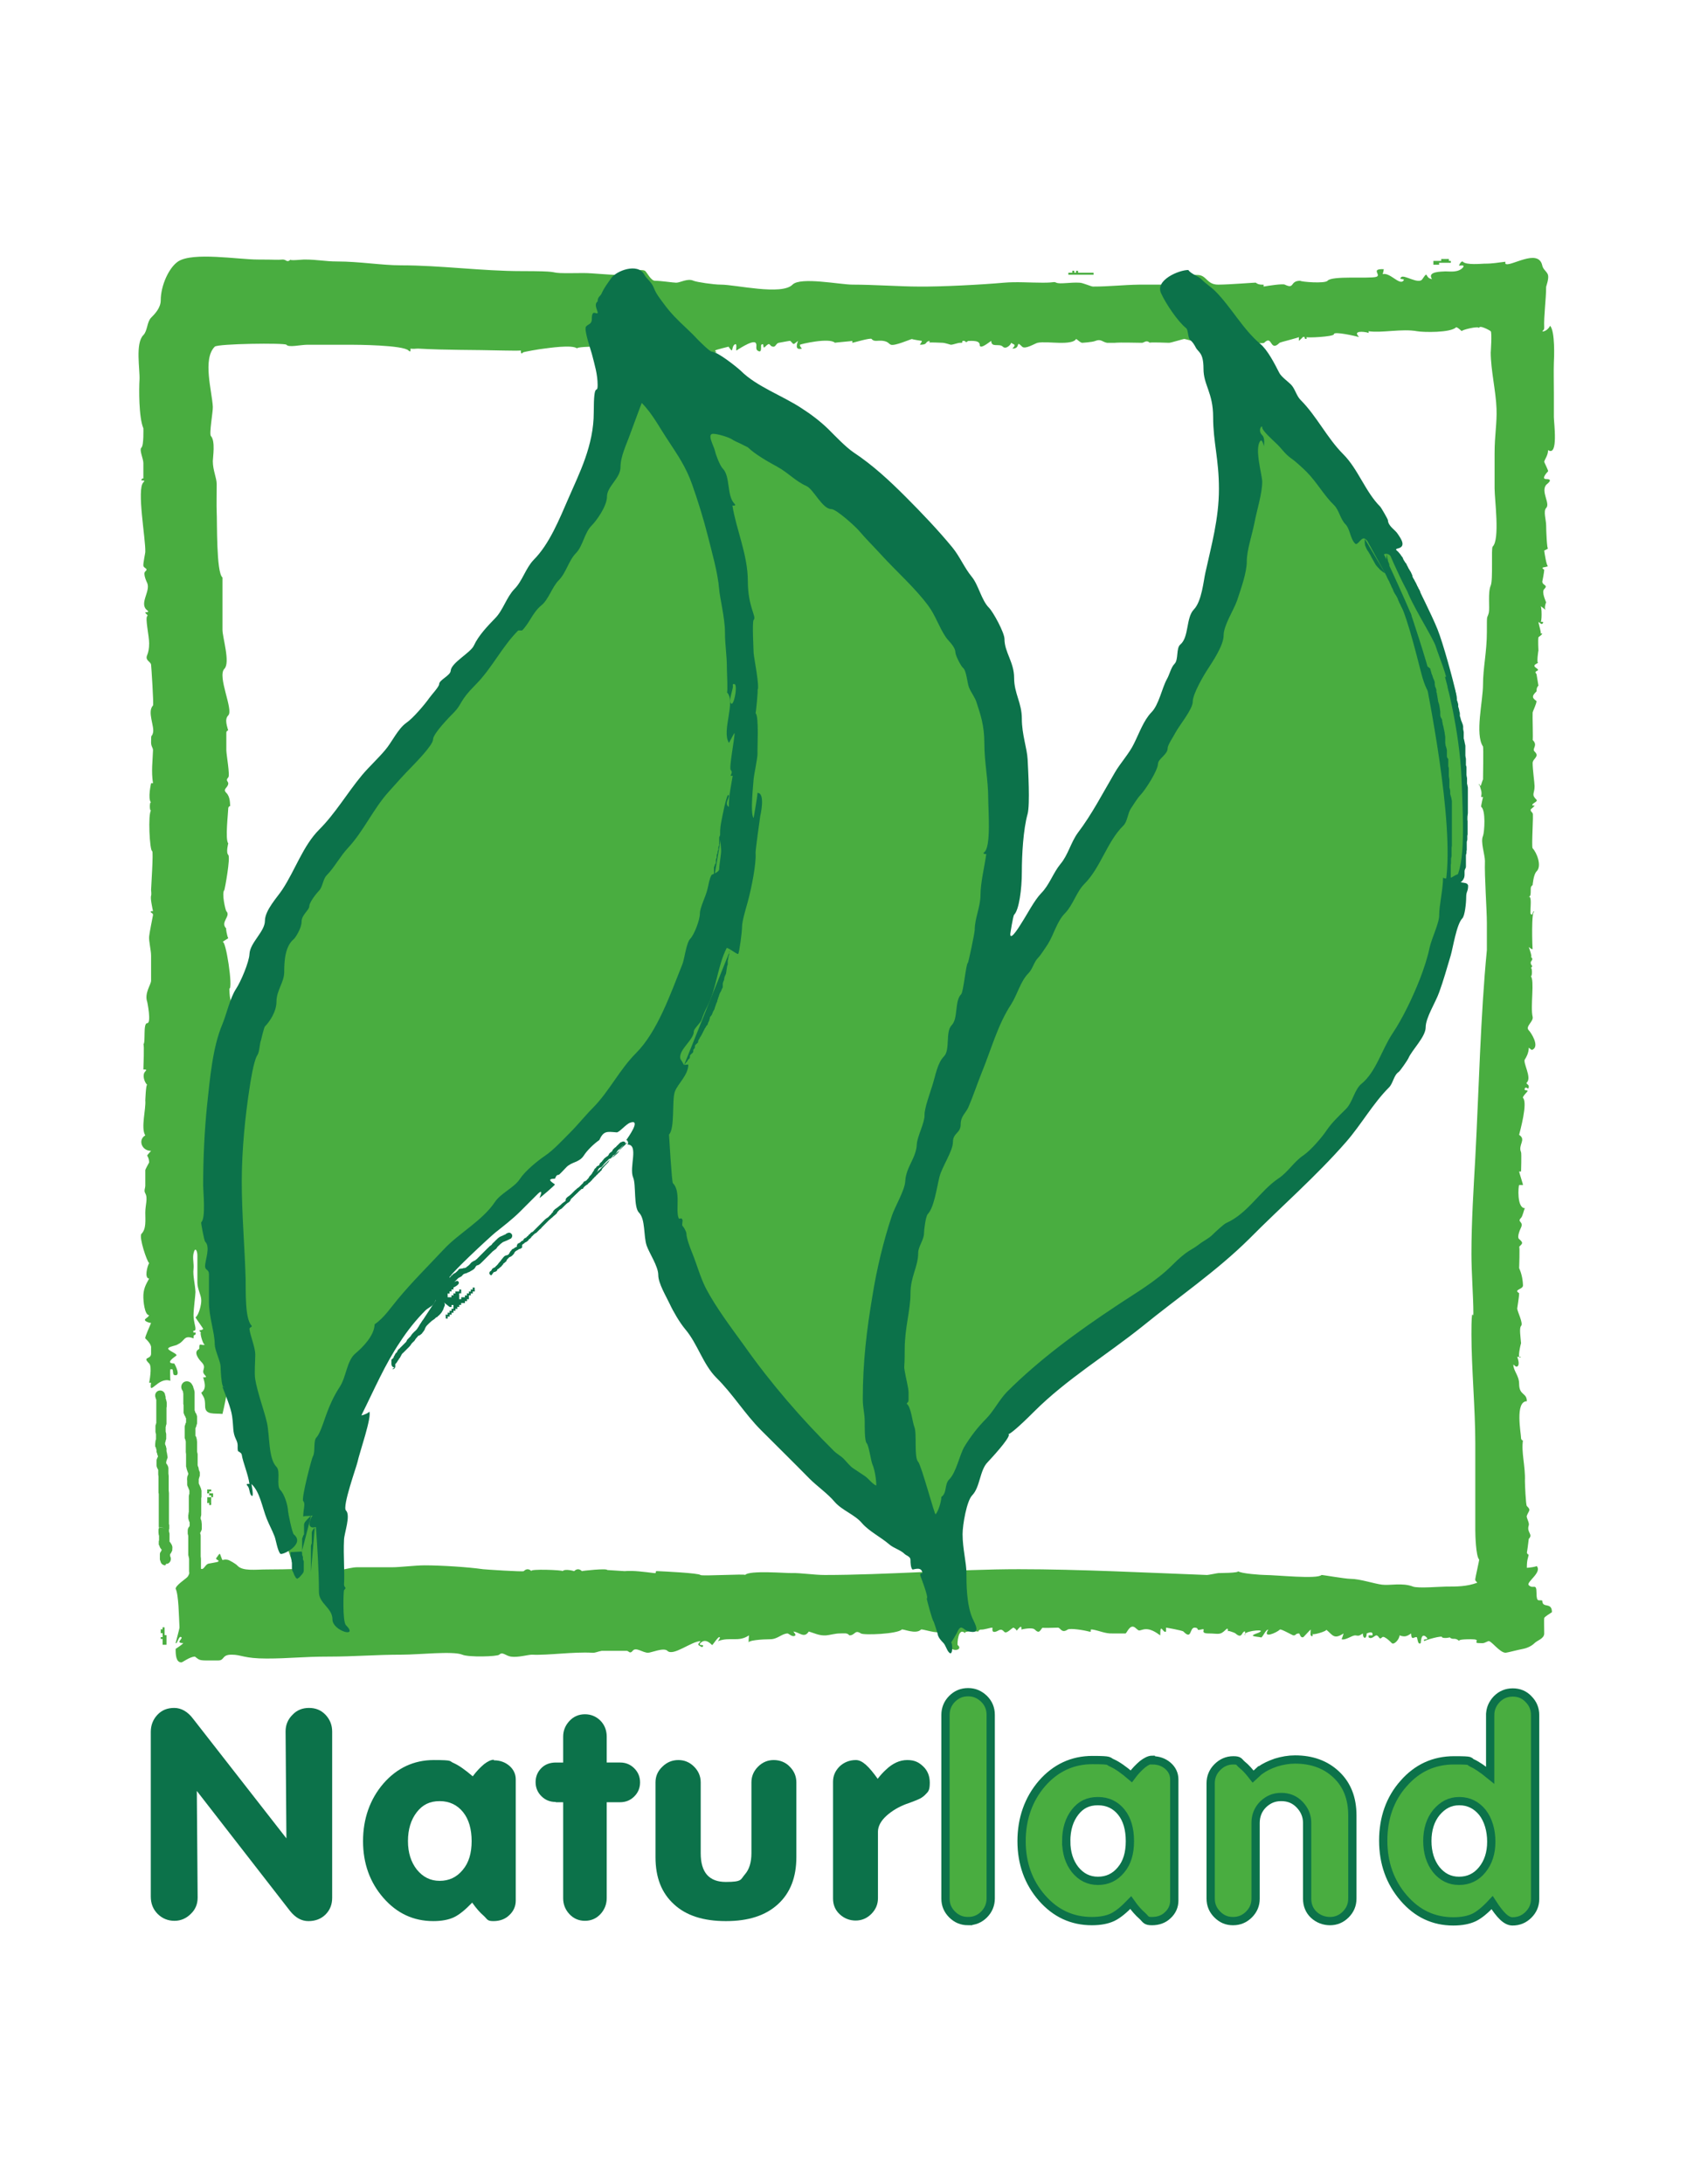
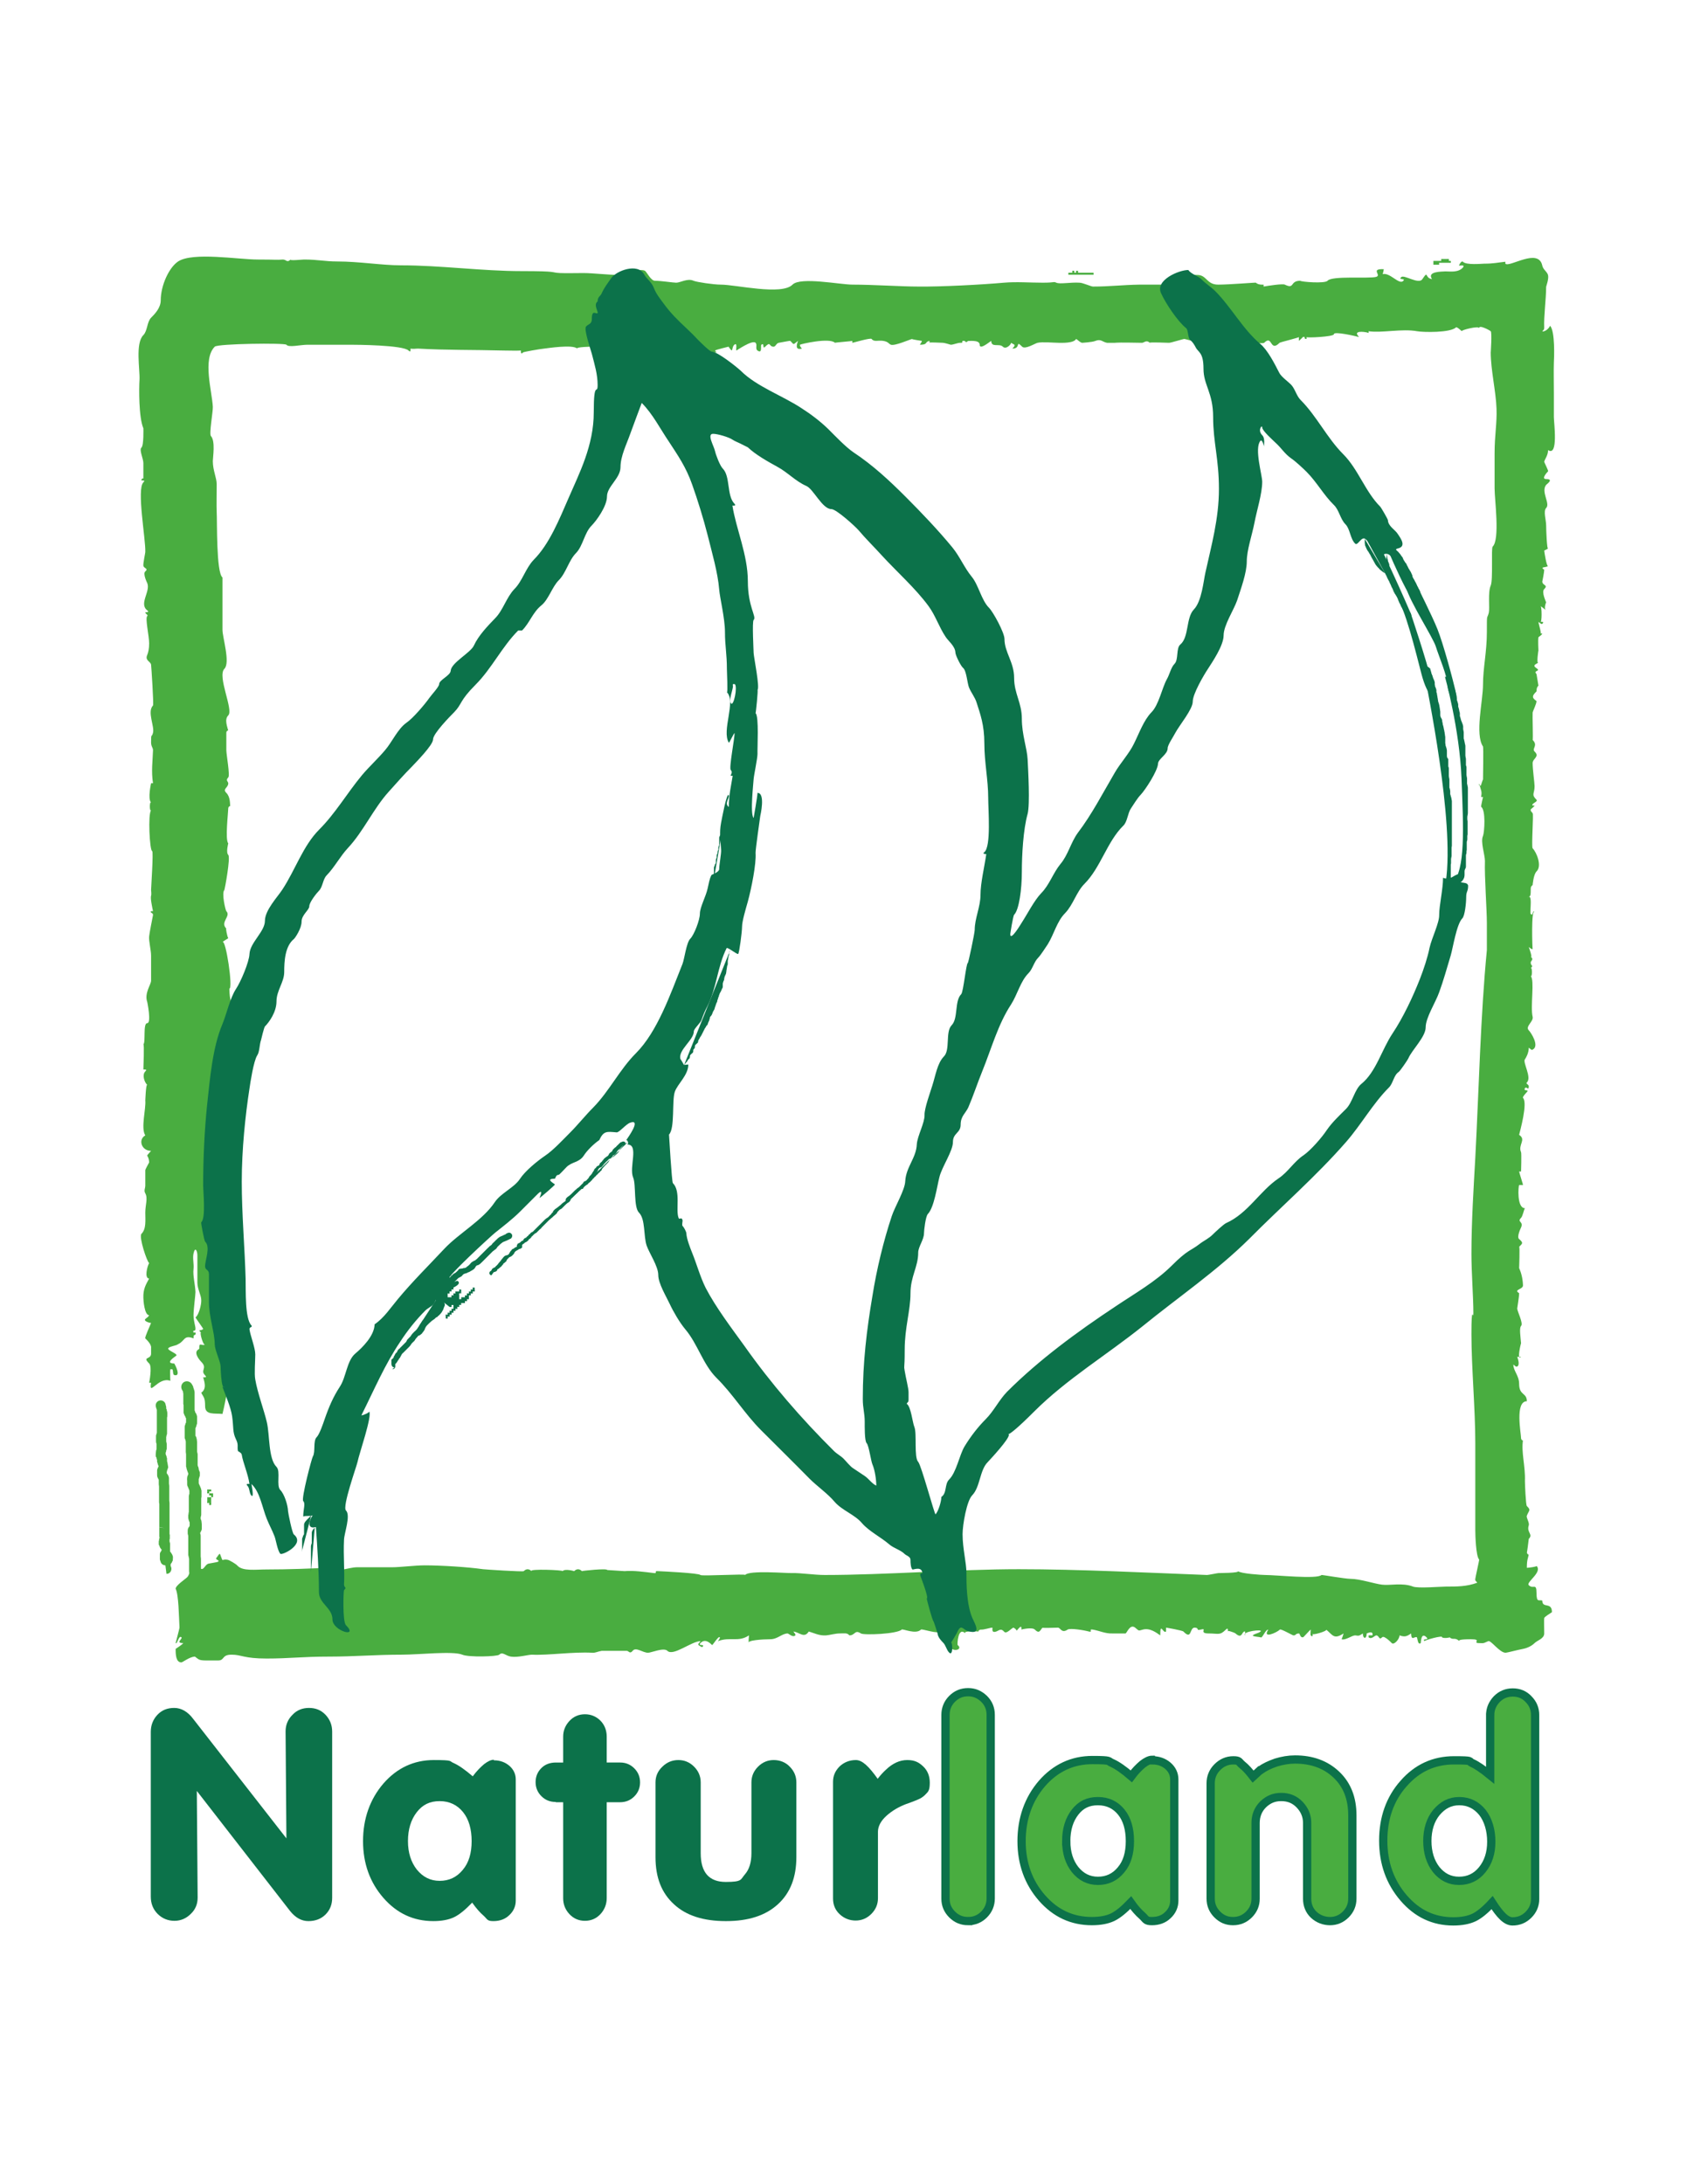
<svg xmlns="http://www.w3.org/2000/svg" id="Capa_2" version="1.1" viewBox="0 0 612 792">
  <defs>
    <style>
      .st0, .st1 {
        fill: #0c724a;
      }

      .st2, .st3, .st4 {
        fill: #49ad40;
      }

      .st3, .st1 {
        fill-rule: evenodd;
      }

      .st4 {
        stroke: #0c724a;
        stroke-width: 3px;
      }
    </style>
  </defs>
-   <path class="st3" d="M344.9,569.8s.3-27.3,3.6-34,18.7-25.3,31.3-36.7,69.3-50,81.3-61.3c12-11.3,43.3-42,54.7-71.3,11.3-29.3,18.7-62,16-82.7-2.7-20.7-7.3-48.7-16.7-66-9.3-17.3-16-28.7-16-28.7l-41.3-40s-4.7.7-6,20.7c-1.3,20-18,73.3-22,82,0,0-37.3,53.3-44.7,66.7-7.3,13.3-28,46.7-28,46.7,0,0,6-36,7.3-56.7,1.3-20.7,1.3-58.7-12.7-84.7s-76-70.7-89.3-75.3c-13.3-4.7-34-12.7-34-12.7,0,0-4.7,6.7-10.7,27.3s-16,36.7-42,71.3c-26,34.7-69.3,96-79.3,114-10,18-16,30-16,46.7s6.7,127.3,16,147.3c9.3,20,11.3,30,11.3,30l4,6s10,12,10.7-2c.7-14.2-9.4-32.5-.7-56,8.7-23.3,28-54,54.7-76.7,26.7-22.7,52-46,52-46l12-9.3s-7.3,30.7-1.3,53.3c6,22.7,50,84.3,66.3,97.2,16.3,12.8,39.4,30.8,39.4,30.8Z" />
  <path class="st3" d="M432.7,123.5c-.2,0-.5,0-.7,0M349.6,568.3c.1.1.6,0,.7,0M117.8,569c3.7,1.5,8.8-.7,11.6-.7h12.7c3.1,0,8.4-.7,12-.7,5.8,0,15.6.6,21.1,1.4.7.1,14.5,1,14.8.7.9-.9,1.9-.9,2.8,0-1-.9,11.7-.4,11.3,0,.9-1,4.2,0,4.2,0,.9-.9,1.9-.9,2.8,0-.1-.1,9.1-1.1,9.2-.4,0,0,6.1.4,6.3.4,3.1-.3,7.3.3,10.6.7,1.6.2-.2-.8,1.4-.7,2.3.1,14.8.7,15.5,1.4.5.5,16.6-.5,16.2,0,1.4-1.8,15.3-.6,16.9-.7,3.1-.1,8.2.7,12,.7,21.8,0,48.5-2.1,70.4-2.1s47.1,1.3,68.3,2.1c.5,0,3.8-.7,4.2-.7,0,0,7.7,0,7-.7.9.9,8.6,1.4,9.9,1.4,3.9,0,18.9,1.6,20.4,0,.1-.1,8.6,1.4,10.6,1.4,3.3,0,8.7,1.8,11.3,2.1,2.9.4,7.4-.8,11.3.7,1.9.7,10,0,12,0,4.1,0,7.5,0,11.3-1.4-.4-.7-.8-.5-.7-1.4,0-.4,1.5-6.9,1.4-7-1.2-1.2-1.4-9-1.4-10.6v-31.7c0-12.2-1.4-27.5-1.4-39.4s.7-4.6.7-7.7c0-5.7-.7-14.6-.7-21.5,0-11.6.8-24.1,1.4-34.8,1.3-24.6,1.9-51.7,4.2-75.3,0-.9,0-5.2,0-6.3,0,0,0-3.3,0-3.5,0-4.8-.9-16.9-.7-22.5,0-2.3-1.7-7-.7-9.1.5-1.3,1.1-9.3-.7-10.6,0-.5.7-3.5.7-3.5-.2,0-.5,0-.7,0,.4-2.1,0-2.2-.7-4.9-.2.7,0,.9.7.7-.2.2.9-2.9.7-2.1,0,0,.2-11.7,0-12-3-4.5,0-16.5,0-22.5s1.4-11.9,1.4-19,0-4.4.7-7c.4-1.8-.4-7.4.7-9.9.9-2.1.1-13.5.7-14.1,2.7-2.6.7-17,.7-21.1v-12.7c0-6.7.9-10.9.7-16.2-.2-6.2-2.1-14.1-2.1-20.4,0,.1.5-7.2,0-7.7-.3-.3-4.3-2.5-4.2-1.1,0-1-6.7.7-6.3,1.1-.1-.1-1.8-1.7-2.1-1.4-2,2-11.9,1.8-14.1,1.4-5.5-1-12.8.7-17.6,0,0,.2,0,.5,0,.7.2-.2-3.7-1-4.2,0-.2.4.5,1.1.7,1.4-1.1-.3-9.2-2.2-9.1-1,0,.9-10.2,1.4-9.9,1,0,.2,0,.5,0,.7-1.5,0,.1-1-1.4-.7.2,0-1.3,1.3-1.4,1.4v-1.4c.2.2-6.9,1.9-7,2.1-3.6,3.6-2.5-3.1-5.6,0-.5.6-16.1-.7-18.5-.7s-5.1.3-7.6,0c.7.2-2.8-.7-2.8-.7-.5,0-4.9,1.4-5.6,1.4-.3,0-7.3-.3-7,0-1.2-1.2-2.1,0-2.8,0-2.2,0-7.6-.2-9.9,0,.5,0-3.1,0-2.8,0-1.7-.3-2.2-1.5-4.2-.7-1.1.5-4.9.7-4.9.7-.9-.3-1.3-.9-2.1-1.4-.9,1.6-5.1,1.4-6.3,1.4-1.4,0-6.1-.4-7.7,0-.9.2-4.5,2.5-5.6,1.4-2.6-2.6-.3.7-3.5.7.3-.6.9-.7.7-1.4,0,0-1.1-.7-1.4-.7.7,0-1.5,2.7-2.8,1.4-1.3-1.3-4.2.5-4.2-2.1-.7.4-4.2,3.4-4.2,1.4s-4.4-1.2-4.2-1.4c-1,1-.9,0-1.4,0-1.6-.1.2.8-1.4.7-1.1,0-2.5.7-3.5.7,0,0-2.3-.7-2.8-.7-1.2,0-5.2-.3-4.9,0,0-.2,0-.5,0-.7-1.9.4-.4,1.4-3.5,1.4,0-.1.9-1.2.7-1.4,0,0-4.1-.6-3.5-.7-.9.2-6.3,2.6-7.7,2.1-.8-.3-.9-1.1-2.8-1.4-1.9-.3-3.3.5-4.2-.7-.4-.5-6.7,1.4-7,1.4,0-.2,0-.5,0-.7.1.1-6.5.6-6.3.7-2-2-12.6.5-12.7.7-.1.6.4,1,.7,1.4-1.9.5-2.3-.5-1.4-2.8-2,1.5-1.3,1.5-2.8,0-.1-.1-3.5.6-4.2.7-1,.2-1.1,1.6-2.1,1.4-1.5-.2-.8-2-2.8,0-1.2,1.2-.1-1.7-1.4-.7-.4.3.5,3.4-1.4,2.1-.9-.6,0-2.1-.7-2.8-1.2-1.2-7,2.9-7,2.8-.2-.2.5-3.1-.7-2.1-1.2,1-.2,3.6-2.1.7,0,0-4.6,1.1-4.9,1.4.1.3.4.6.7.7-10.7-.5-21.4-1-32.2-1.5-4.4-.2-8.8-.4-13.2-.6-.2,0-5.9.1-5.3.7-1.6-1.6-11-.1-12,0-1.3.1-7.6,1.2-7.7,1.4-.8,1.1-.8-.7-.7-.7-1.3.1-5.2,0-6.3,0-11-.3-20.7-.1-31-.7-1.2,0-1.5.2-2.8,0,0,0,.3,1.7-.7.7-2-2-19-2.1-21.1-2.1h-15.5c-2.6,0-6.9,1.1-7.7,0-.6-.7-24.9-.4-26,.7-4.5,4.5-1,16.1-.7,21.8.1,1.6-1.4,9.8-.7,10.6,1.7,1.8.7,7.8.7,9.1,0,3.4,1.4,6,1.4,8.4s-.1,8.2,0,9.9c.2,3.5-.2,22.1,2.1,23.9,0,0,0,8.9,0,10.6v8.4c0,2.7,2.9,11.9.7,14.1-2.7,2.7,3.4,14.9,1.4,16.9-1.5,1.5-.3,4.2,0,5.6,0-.3-.7,0-.7.7,0,.8,0,5.6,0,6.3,0,1.6,1.4,9.2.7,9.9-1.1,1.1,0,1.5,0,2.1,0,1.7-2.2,2-.7,3.5s1.3,4.1,1.4,4.9c0-.3-.7.1-.7.7,0,1.3-1.2,11.5,0,12.7,0,0-.9,3.3,0,4.2s-1.3,12.6-1.4,12.7c-1.1,1.1.4,7.4.7,7.7,1.8,1.8-2.4,4,0,6.3-.3-.3.3,2.9.7,3.5-.4.3-1.7,1-2.1,1.4,1.2-1.2,3.9,16.8,2.5,16.9,0,0,0,5.1,1.4,6.3,8,6.4,2.5,25,1,32.8-4.4,24.1-8.1,48.5-2.5,72.9,2.9,12.6.2,31.5-2.4,42.2-2.9-.3-6.3.5-6.3-2.8s-.6-3.2-1.4-4.9c2.2-1.5,1-4.3.7-5.6,0,0,1.7.3.7-.7-1.9-1.9,1-2.5-1.4-4.9-.3-.3-2.7-2.9-1.4-4.2.7-.7.7,0,.7-1.4s1.3,0,2.1-.7c-.7.7-2.2-5-1.4-4.2-1.5-1.5-.2-.5.7-1.4.1-.1-2.6-3.8-2.8-4.2,1.2-.8,2.2-4.7,2.1-6.3,0-1.7-1.4-4-1.4-6.3v-9.9c0-1.5-.8-3.4-1.4-.7-.4,1.8.2,3.8,0,5.6-.3,2.5.6,5.6.7,8.4,0,1.2-.7,6.2-.7,8.4s.7,3.8.7,4.9c0,1.4-1.1,0-.7,1.4.7-.2.9,0,.7.7-.9.6-.6,0-.7,1.4-3.6-1.4-3.1,1-5.6,2.1-.7.6-2.8.7-3.5,1.4-.8.8,3.7,2.1,2.8,2.8-.5.4-4.3,2.8-.7,2.8.4.6,2.6,4.9,0,4.2-.6-.2-.3-1.7-.7-2.1-.2,0-.5,0-.7,0-.2.3,0,5.4,0,4.2-4.4-1.7-7.9,6-7,.7-.2,0-.5,0-.7,0,0,0,1.2-5.9,0-7-2.6-2.6.6-1.3.7-3.5,0-.7,0-1.7,0-2.1.2-1.3-1.5-2.9-2.1-3.5-.3-.3,1.9-5,2.1-5.6-.7,0-2.8-.7-2.1-1.4.7-.7.9-.5,1.4-1.4-1.7,0-2.1-5.4-2.1-6.3-.1-3.2.9-4.8,2.1-7-1.8,0-.7-4.5,0-5.6-.8-.5-3.8-9.5-2.8-10.6,1.8-1.8,1.4-4.9,1.4-7.7s1-5.2,0-7c-.6-1,0-1.8,0-2.8,0-.3,0-5.4,0-5.6,0-.3,1.4-2.8,1.4-2.8-.2-3.5-1.8-1.4.7-4.2-3.5,0-4.8-4.1-2.1-5.6-1.7-2.6.3-9.6,0-12.7,0,.5.2-6.1.7-5.6-1.1-1.1-1.9-3.7-.7-4.9,1-1-.7-.6-.7-.7,0-.3.4-9.5,0-9.1.9-.7-.2-7.7,1.4-7.7s0-7.8,0-7.7c-1.1-3.2,1.4-6.3,1.4-7.7,0-.7,0-5,0-5.6,0,0,0-3.7,0-3.5,0-2-.9-5.4-.7-7,.1-1.2,1.2-6.6,1.4-7.7.1-.9-1.3-.8-.7-1.4.2,0,.5,0,.7,0-.3-1.5-1-4.6-.7-5.6.2-.6,0-1.8,0-2.1,0-.6.9-14,.4-14.1-.9,0-1.6-13.5-.4-14.8-.6.6-.6-3.4,0-2.8-1.3-1.3,0-7,0-7,.2,0,.5,0,.7,0-.7-4.3-.1-8.3,0-12,0-.9-.7-1.3-.7-2.8,0-3.7.2-1.5.7-3.5.6-2.4-2.2-7.6,0-9.9.3-.3-.6-14.1-.7-14.8-.2-1.2-2.3-1.5-1.4-3.5.4-.9.7-2.4.7-4.2,0-2.7-1.5-9.1-.7-9.9.5-.5-.7-.7-.7-1.4,0,0,1.8.1.7-.7-3.1-2.4,1.3-6.9,0-9.9,0,0-1.7-3.4-.7-4.2,1.3-1.1-.6-1.1-.7-2.1-.1-.9.7-4.6.7-4.9.2-4.6-3.2-22.8-.7-25.3,1-1-.7-.6-.7-.7,0-.9.7-.7.7-.7,0-1.2,0-4.2,0-5.6,0-1.6-1.6-4.8-.7-5.6s.7-7,.7-7c-1.7-4-1.6-14.5-1.4-17.6.2-3.7-1.6-13.2,1.4-16.2,1.5-1.5,1.3-4.8,2.8-6.3,1.4-1.4,3.5-3.6,3.5-6.3,0-5.4,3-11.9,6.3-14.1,5.3-3.5,21.9-.7,28.9-.7s6.6.2,9.1,0c1.3,0,1.5,1.3,2.8,0-.5.5,4.3,0,4.9,0,5.1,0,7.5.7,12,.7,8,0,16.2,1.4,23.2,1.4,14.2,0,29.6,2.1,43.6,2.1s10.2.5,14.1.7c2.6.1,4.8,0,8.4,0s9.2.7,13.4.7,3.6-2.7,4.9-2.1c1.4.6,3.5,0,4.2.7.8.8,2.1,3.5,3.5,3.5,2.1,0,6.7.7,7.7.7,1.5,0,4.1-1.7,6.3-.7,1.2.5,7.3,1.4,9.9,1.4,5.4,0,22.1,4,26,0,2.9-2.9,17.2,0,21.8,0,7.5,0,17.6.7,23.9.7,8.3.1,23.2-.7,31-1.4,4.6-.4,9.4,0,14.1,0s3.7-.5,4.9,0c1.3.6,5.1-.2,8.4,0,1.2,0,4.2,1.4,4.9,1.4,6.1,0,10.6-.6,16.9-.7,1.2,0,6.6,0,7.7,0,2.5.1,2.2-.1,4.2-2.1,2.4-2.4,5.7-1.4,9.1-1.4s3.3,3.5,7.5,3.5,13.5-.8,13.7-.7c.9.9,2.8.7,2.8.7,0,.2,0,.5,0,.7,1.7-.3,6.9-1.1,7.7-.7,3.7,1.8,1.7-1.4,5.6-1.4.3.4,8.9,1.1,9.9,0,1.5-1.9,15-.7,17.6-1.4,2.2-.6-2.3-3,2.8-2.8-.1.6-.2,1.2-.4,1.8,2.6-.7,5.9,3.9,7.4,2.5,1.2-1.2-1.9-.2-.7-1.4,1-1.1,6.4,2.8,7.7.7,2.3-3.4.7-.4,3.5,0-1.9-2.8,3.3-2.7,4.9-2.8,1.7,0,4.6.5,6.3-1.4,1-1.2-1.4-.6-1.4-.7,0-.3.9-1.9,1.4-1.4,1.2,1.3,6.9.7,7.7.7,3.4,0,4.9-.4,7.7-.7,0,.2,0,.5,0,.7,1.5,1.5,12-5.9,13.4.7.3,1.5,1.8,2.2,2.1,3.5.3,1.4-.7,4-.7,4.2,0,4.3-.9,10.8-.7,14.8,0,.9-.3.7-.7,1.4,1.7,0,2.9-2,2.8-2.1,1.9,1.9,1.5,11.8,1.4,13.4-.1,2,0,9.3,0,11.3,0,.4,0,4,0,4.2,0,.2,0,4.2,0,4.2,0,2.1,1.7,14.5-2.1,12,0,1.9-1.2,3.3-1.4,4.2,0,.3,1.6,3.3,1.4,3.5-.2.2-2.7,2.8-.7,2.8,2.9,0,.3,1.8,0,2.1-2,2.5,1.6,6.8,0,8.4-1.1,1.1,0,4.4,0,6.3s.3,8.9.7,8.4c0,0-1.4.8-1.4.7,0,.4.9,6.1,1.4,5.6-.7.7-3.2.2-1.4,1.4,0,.8-.7,4.4-.7,4.2,0,1.6,2.3,1.2.7,2.8-1.1,1.1.7,4.6.7,4.9,0-.3-1,2.4,0,2.8-.3-.1-1.9-1.7-2.1-1.4.6-.6.6,6.3,0,5.6,0,0,1.7-.3.7.7-.3.3-1.2-.6-1.4-.7,0,.5,1.3,4.7.7,4.2.2,0,.5,0,.7,0-.2.7-1.4,1.2-1.4,1.4-.2,1.3,0,4.2,0,4.9,0-.5-.8,5,0,4.2-.6.6-2.5.9-.7,2.1,1.8,1.2-1.4.7,0,2.1,0,0,.7,4.2.7,4.2-.9.9-.6,2-.7,2.1-1.5,1.5-1.9,2.2,0,3.5,0,1.1-1.3,3.5-1.4,4.2-.1.9.2,10,0,9.9,2.1,2.1-.4,3.1.7,4.2,2,1.9-.7,2.5-.7,4.2,0,2.4.7,7.2.7,8.4,0,2.8-1.3,2.9.7,4.9.7.7-2.1,1.4-1.4,2.1.2,0,.5,0,.7,0-.2.5-1.4,1.3-1.4,1.4-.1.8.4.8.7,1.4.4,0-.5,12.2,0,12.7,1.4,1.4,3.5,6.4,1.4,8.4-1.1,1.1-1.4,4.9-1.4,4.9-.7.7-.7.6-.7,2.1,0,2.7-.4,1.6-1.4,2.8,2.4-2.9.9,5.2,1.4,5.6,1,1,.5-1.6,1.4-.7-1.3-1.3-.8,13.5-.7,13.4-.3.3-1.2-.6-1.4-.7,0,0,1.5,4.1.7,3.5,1.3,1,0,1.5,0,2.1,0,1.4,1.2.9,0,2.1.6-.6.6,3.4,0,2.8,1.5,1.5-.2,11.1.7,14.8.4,1.7-2.8,3.5-1.4,4.9.8.8,4,5.7,1.4,7-.5.3-1-.5-1.4-.7,0,2-1.1,3.8-1.4,4.2-.9,1.1,2.6,6.6.7,8.4-.5.5.7.7.7,1.4,0,1.8-.9-.2-1.4.7-.7,1.3,1.8.3.7,1.4-.1.1-1.7,1.8-1.4,2.1,1.8,1.8-1.1,12.1-1.4,13.4,2.7,1.8-.5,3.6.7,6.3.2.5,0,7,0,7-.2,0-.5,0-.7,0,0,.3,1.5,4.9,1.4,4.9h-1.4c-.3.3-.9,8.4,2.1,8.4-.4.6-.8,2.9-1.4,3.5-1.6,1.6,1,1.2,0,3.5,0,0-1.7,3.4-.7,4.2,1.8,1.5,1,1.7,0,2.8.3-.3,0,7.9,0,7.7.7,1.6,1.3,3.6,1.4,6.3,0,1.5-3.6,1.5-1.4,2.8,0,1.4-.7,5.4-.7,5.6.1,1.2,2.3,5.4,1.4,6.3-.7.7-.2,3.9,0,6.3,0-.3-1.7,6.6,0,4.9h-1.4s1.2,2.9,0,3.5c-.5.3-1-.5-1.4-.7,0,2.3,2.1,4,2.1,7,0,4.3,2.8,3.1,2.8,6.3-4.4,0-2.1,11.7-2.1,13.4,0,.5.6,1.1.7.7-.7,4.4.9,9.4.7,14.8,0,1,.3,8.7.7,9.1,1.6,1.6.8,1.4,0,3.5-.3.7,1,2.5.7,3.5-.9,2.6,1.7,3.2,0,4.9,0,0-.7,5.7-.7,4.9,0,.4.6,1.1.7.7-.3,1.6-.7,1.9-.7,4.9.6,0,3.8-.4,3.5-.7,2.3,2.3-3.9,5.9-2.8,7,1.6,1.6,2.8-1,2.8,2.8s1,2.3,2.1,2.8c0,3,3.5.3,3.5,4.2-.6.4-2.6,1.6-2.8,2.1-.1.3,0,4.3,0,5.6,0,1.9-2.5,2.5-3.5,3.5-1,1-2.6,1.8-4.2,2.1-2.1.4-5.8,1.4-6.3,1.4-2.2,0-5.3-4.6-6.3-4.2-1.8.7-1.1.8-3.5.7-2.3-.1,1.4-1.4-2.8-1.4s-4.5.4-4.2.7c-1.6-1.6-2.3-.2-3.5-1.4.1.1-2.1.5-2.8,0,.6-.9-6.6,1.1-6.3,1.4-1.2-1.1,1.9-.2.7-1.4-2.1-2.1-2,2-2.1,2.1-1.1.9-1.2-2-1.4-2.1-.8-.5-2,1.6-2.1-1.4-1.7,1.2-2.4,1.3-4.2.7,0,1.4-2,3.6-2.8,2.8-.2-.2-2.8-2.9-3.5-2.1-1.2,1.2-1-.6-2.1-.7-.6,0-1.7,1.6-2.8.7,0-.2,0-.5,0-.7h1.4c.2-1.2-.5-1.4-2.1-.7,0,2.1-1.4,2.1-1.4,0-1.6,1.1-1.6.8-2.8.7-1.1,0-3.6,1.9-4.9,1.4,0,0,.6-1.5.7-2.1-3.5,2.3-3.9.6-6.3-1.4.7.5-5.7,2.4-4.9,1.4,0,.1.2,1.7-.7.7-.2-.2,0-1.8,0-2.1-.5.3-2.6,2.8-2.8,2.8-1,.1-1-.9-1.4-1.4-1.5,0-1.1.8-2.1.7-.3,0-4.6-2.5-4.9-2.1-1.1,1.1-6.5,3.5-4.2,0-1.1,0-2.2,3.4-2.8,2.8-.1-.1-3.2-.3-2.8-.7.7-.7,2-.7,2.8-1.4,1.1-1-7,0-5.6,1.4v-1.4c-1.3-.3-.9,3-3.5.7-.5-.4-3.3-1.3-2.8-.7,0-.1.3-1.7-.7-.7-2.2,2.2-2.6,1.4-6.3,1.4s-.2-2.1-2.8-1.4c-1.9.5-.4-.6-2.1-.7-2.1-.2-1,4.7-4.2,1.4-.4-.4-6.1-1.4-6.3-1.4v1.4c-1.1.9-2.1-3.7-2.1,1.4-1.3-.9-3.7-2.8-6.3-2.1-1.8.5-1.3.5-2.8-.7-1.9-1.5-3,2-3.5,2.1,0,0-4.7,0-4.9,0-2.4.1-4.6-1-7-1.4-1.6-.3.2,1.1-1.4.7-1.8-.5-6.8-1.3-7.7-.7-2.2,1.5-2.6-.7-3.5-.7-.3,0-5.8.2-5.6,0-.9.9-1.1,2.4-2.8.7-1-1-5,0-4.9,0,0,0,.3-1.7-.7-.7-1.7,1.7-.2,1.1-2.1,0-.7,0-2.6,2.6-3.5,1.4-1.1-1.3-1.9-.3-2.8,0-2,.7-1.2-1.4-1.4-1.4-.9,0-3,.8-4.2.7-.4,0-1.2.6-.7.7-.2,0-6-.4-4.9.7-2.7-2.7-3,4.1-2.8,4.2,2,1.6-1.5,2.7-2.8.7-1.1-1.7-2.7-3-2.8-5.6-1.6,1.1-7.4-1.1-7.7-.7-1.9,1.9-6.6-.4-7,0-1.6,1.6-13.7,2.1-14.8,1.4-2.3-1.5-2,.7-4.2.7-.7-1-1.9-.7-3.5-.7s-3.6.6-4.9.7c-2.5.2-4.5-.9-6.3-1.4-1.7,2.6-3.3.3-5.6,0,.1.2,1,1.1.7,1.4-.9.9-2.4-.7-2.8-.7-2.2.1-3.6,2.1-6.3,2.1s-8.7.4-7.7,1.4c-.3-.3,0-2.4,0-2.8-3.9,2.6-6.7.4-11.3,2.1.2-.3.9-1,.7-1.4-.4-.7-2.6,3-2.8,2.8-.7-.7-2.5-2.5-4.2-.7-1.2,1.2,1.9.2.7,1.4-.2.2-1.3-.6-1.4-.7-.4-.4.6-1,.7-1.4-3.2,0-9.9,5.6-12,3.5-1.3-1.3-5.9.7-7,.7-2,0-4.4-2.2-5.6-.7-1,1.3-1.5,0-2.1,0-2.1,0-8.5,0-9.1,0-1.7.3-2.3.8-3.5.7-6.8-.4-16.2,1-21.8.7-1.5,0-5.1,1.1-7.7.7-1.9-.3-3-1.9-4.2-.7-.7.7-11.1,1-13.4,0-3.3-1.4-15.9,0-21.8,0-9.8,0-17.3.7-26.7.7s-14.2.7-22.5.7-9-1.4-12.7-1.4-2.4,2.1-4.9,2.1h-4.2c-2.9,0-2.8-.4-4.2-1.4-1.8,0-4.5,2.1-4.9,2.1-2,0-2.1-2.8-2.1-4.9.6-.4,2.3-1.5,2.8-2.1-3.1,0-.1-1.6-.7-2.1-1-.9-1.5,2.7-2.1,2.1,0,0,1.4-5.3,1.4-5.6-.2-3.8-.3-12.1-1.4-14.1,0-1.2,3.4-3.4,4.2-4.2,1.2-1.2.9-3.8,2.1-4.9.6-.6,2.4,1.5,2.5,1.6,1.4,1.2,1.7-1.2,3.1-1.6-.1,0,3.5-.6,3.5-.7.7-.7-.9-.5-.7-1.4,0,.4,1.2-1.9,1.4-1.4,1.4,3.5.2,1.6,2.8,2.1.6.1,3,1.5,3.5,2.1,1.9,2.1,6.5,1.4,10.6,1.4,7.9,0,15.7-.3,23.6-.7" />
  <g>
    <path class="st4" d="M351.2,696.6c-2.3,0-4.2-.8-5.8-2.4-1.6-1.6-2.4-3.5-2.4-5.7v-66.7c0-2.2.8-4.2,2.4-5.8,1.6-1.6,3.5-2.4,5.8-2.4s4.1.8,5.8,2.4c1.6,1.6,2.4,3.5,2.4,5.8v66.6c0,2.2-.8,4.2-2.4,5.8-1.6,1.6-3.5,2.4-5.8,2.4Z" />
    <path class="st4" d="M418.1,638.3c2.2,0,4.1.7,5.6,2,1.5,1.3,2.3,3,2.3,4.9v44c0,2-.8,3.8-2.3,5.2-1.5,1.5-3.5,2.2-5.8,2.2s-2.1-.6-3.5-1.9c-1.4-1.2-2.8-2.8-4.2-4.8-2.5,2.6-4.7,4.4-6.6,5.3-1.9.9-4.4,1.4-7.5,1.4-7.2,0-13.2-2.8-18.1-8.4-4.9-5.6-7.4-12.5-7.4-20.6s2.5-15.2,7.4-20.9c4.9-5.6,11-8.5,18.3-8.5s5.4.4,7.2,1.1c1.8.8,4.1,2.4,6.9,4.8,1.4-1.9,2.8-3.3,4.1-4.4,1.3-1,2.5-1.6,3.5-1.6ZM386.8,667.6c0,4.2,1.1,7.6,3.2,10.3,2.2,2.7,4.9,4.1,8.3,4.1s6.2-1.3,8.4-4c2.2-2.6,3.2-6.1,3.2-10.4s-1-7.9-3.1-10.5c-2.1-2.6-4.9-4-8.5-4s-6.2,1.3-8.3,4c-2.1,2.7-3.2,6.2-3.2,10.5Z" />
    <path class="st4" d="M457.2,641.9c1.5-1.1,3.4-2,5.7-2.8,2.3-.7,4.6-1.1,6.9-1.1,6.1,0,11.1,1.8,15,5.5,3.9,3.7,5.8,8.6,5.8,14.8v30.1c0,2.3-.8,4.2-2.4,5.8-1.6,1.6-3.5,2.4-5.7,2.4s-4.3-.8-5.9-2.3c-1.6-1.5-2.4-3.5-2.4-5.8v-27.5c0-2.5-.9-4.7-2.7-6.6-1.8-1.9-4-2.8-6.7-2.8s-4.7.9-6.6,2.7c-1.8,1.8-2.7,4.1-2.7,6.7v27.5c0,2.2-.8,4.1-2.4,5.7-1.6,1.6-3.5,2.4-5.8,2.4s-4.1-.8-5.7-2.4c-1.6-1.6-2.4-3.5-2.4-5.8v-41.8c0-2.2.8-4.2,2.4-5.8,1.6-1.6,3.5-2.5,5.8-2.5s1.9.5,3.2,1.6c1.3,1,2.6,2.5,4,4.3l2.5-2.3Z" />
    <path class="st4" d="M540.6,621.9c0-2.2.8-4.1,2.4-5.8,1.6-1.6,3.5-2.4,5.8-2.4s4.2.8,5.7,2.4c1.6,1.6,2.4,3.5,2.4,5.8v66.7c0,2.2-.8,4.1-2.4,5.7-1.6,1.6-3.5,2.4-5.8,2.4s-4.5-2.3-7.4-6.8c-2.5,2.7-4.7,4.5-6.6,5.4-1.9.9-4.4,1.4-7.5,1.4-7.1,0-13.1-2.8-18-8.5-4.9-5.7-7.4-12.6-7.4-20.8s2.5-15.2,7.4-20.7c4.9-5.6,11-8.4,18.3-8.4s5,.3,6.6,1c1.6.7,3.8,2.2,6.5,4.4v-21.8ZM517.8,667.5c0,4.2,1.1,7.7,3.2,10.4,2.2,2.7,4.9,4.1,8.3,4.1s6.2-1.3,8.4-4c2.2-2.7,3.3-6.1,3.3-10.2s-1.1-7.9-3.2-10.6c-2.2-2.7-5-4.1-8.4-4.1s-6,1.4-8.3,4.1c-2.2,2.7-3.3,6.2-3.3,10.4Z" />
  </g>
  <g>
    <g>
      <path class="st1" d="M170.7,459.7c0-.1.2-.2.3-.4.1-.2.3-.4.4-.6.2-.2.4-.3.6-.5.1-.1.3-.2.5-.3.1,0,.3-.2.4-.3.2-.1.4-.2.6-.4.2-.1.3-.4.5-.5.1-.1.2-.3.4-.4.2-.1.4-.3.6-.4.2-.2.4-.3.6-.5.2-.1.3-.2.5-.3.1-.1.2-.2.4-.3.1-.1.3-.2.4-.3.1-.1.2-.2.3-.4.1-.1.2-.2.4-.3.1-.1.2-.2.3-.4s.2-.2.4-.3c.1-.1.2-.2.3-.4.1-.1.2-.2.4-.3.1-.1.2-.2.3-.4.1-.1.2-.2.4-.3.1-.1.2-.2.3-.3.1-.1.2-.3.3-.4.1-.2.2-.4.4-.6.2-.2.4-.4.6-.5.2-.1.4-.2.6-.3.1,0,.3-.1.4-.2.2,0,.3-.1.5-.2.1,0,.3-.2.4-.3.1,0,.2-.3.3-.4.2,0,.4,0,.6,0,.2,0,.4,0,.6,0" />
      <path class="st1" d="M145.2,491.2c0-.1.1-.4.2-.5,0-.1.3-.2.4-.3.1-.1.2-.3.3-.4.1-.1.3-.2.4-.3.1-.2.2-.4.3-.6.2-.2.4-.5.6-.6.2-.2.4-.3.7-.5.1-.1.3-.2.5-.4.1-.1,0-.5.1-.6,0-.1.2-.3.3-.4.1-.1.3-.1.5-.2,0,0,.2-.2.3-.3,0,0,0-.3,0-.3,0-.2.2-.3.2-.5.2-.2.4-.4.6-.6.2-.2.4-.5.7-.7.2-.2.4-.3.6-.5.1,0,.3,0,.4-.2,0,0,.2-.2.3-.2.1-.1.2-.2.3-.3.1-.2.3-.3.4-.5.2-.2.3-.5.5-.7.2-.2.3-.4.5-.7.1-.2.2-.4.3-.5.1-.1.2-.2.3-.4.1-.1.2-.2.3-.4.1-.1.2-.3.3-.4.1-.2.3-.4.4-.6.2-.2.4-.3.6-.5.2-.1.3-.2.5-.3.1-.1.2-.2.4-.3.1-.1.2-.2.4-.3.1-.1.2-.2.3-.4.1-.1.2-.2.4-.3.1-.1.2-.2.3-.4.1-.1.2-.2.4-.3.2-.1.3-.3.5-.5.2-.2.4-.4.6-.7.1-.2.2-.5.3-.8,0-.2.2-.3.3-.5,0-.1,0-.3.2-.4,0-.4,0-.7-.1-1.1,0-.2-.2-.5-.2-.7,0-.2-.2-.5-.2-.7-.1-.3-.3-.6-.4-.8-.1-.2-.3-.4-.4-.7" />
      <path class="st1" d="M112.8,570v-7c0-.2,0-.5,0-.7,0-.2,0-.5,0-.7,0-.2,0-.5,0-.7,0-.2,0-.5.1-.7,0-.2.2-.5.2-.7,0-.2,0-.5,0-.7,0-.2,0-.5,0-.7,0-.2,0-.5,0-.7,0-.2,0-.5,0-.7,0-.2,0-.5,0-.7,0-.2,0-.5.1-.7.1-.2.2-.5.4-.7.2-.2.4-.5.6-.7" />
-       <path class="st1" d="M109.5,562.6c0,.2,0,.3.1.5,0,.2,0,.3,0,.5,0,.1,0,.3.1.4,0,.2.1.3.2.5,0,.2,0,.4,0,.6,0,.2,0,.4.1.6,0,.1.2.3.2.4,0,.2,0,.3,0,.5,0,.2,0,.4,0,.6,0,.2,0,.5,0,.7,0,.2,0,.5,0,.7,0,.2,0,.5,0,.7,0,.2,0,.5-.1.7,0,.2-.3.5-.4.7-.2.2-.4.5-.6.7-.2.2-.4.5-.7.7-.2.1-.4.2-.5.4-.1-.1-.4-.2-.5-.3-.1-.1-.2-.3-.3-.5-.1-.2-.2-.3-.3-.5,0-.1-.2-.3-.2-.5,0-.2-.2-.3-.2-.5-.1-.3-.3-.5-.4-.8,0-.2-.1-.5-.1-.7,0-.2,0-.5,0-.7,0-.3,0-.6,0-.9,0-.3,0-.6-.1-.9,0-.2,0-.5-.1-.7,0-.3,0-.6-.2-.9,0-.2-.1-.4-.1-.6,0-.2,0-.4,0-.5,0-.2,0-.5,0-.7" />
      <path class="st1" d="M105.1,562.6c-.2-.5-.5-.9-.7-1.4" />
      <path class="st1" d="M183.2,457.4c.2-.2.3-.5.5-.7.1-.2.2-.4.3-.5.1-.1.3-.2.4-.4.1-.1.2-.3.3-.4.1-.1.4,0,.5-.2.2-.2.3-.3.5-.4.2-.2.4-.4.6-.6.2-.2.5-.5.7-.7.2-.2.5-.5.7-.7.2-.2.5-.5.7-.7.2-.2.5-.5.7-.7.2-.2.5-.5.7-.7.2-.2.4-.4.6-.6.1-.1.4-.2.5-.3.1,0,.3-.2.5-.3.1-.1.2-.3.3-.4.1-.1.3-.2.4-.3.1-.1.2-.3.3-.4.1-.1.3-.2.4-.3.1-.1.2-.3.3-.4.1-.1.3-.2.4-.3.1-.1.2-.3.3-.4.1-.1.4,0,.5-.2.1-.1.3-.2.4-.3.1-.1.2-.3.3-.4,0-.1.2-.3.3-.4.1,0,.4,0,.6-.1.1,0,.3-.2.4-.3.1-.1.1-.3.2-.5.1-.2.3-.3.4-.5.2-.2.4-.4.6-.6.2-.2.3-.4.4-.6,0-.1,0-.3.2-.4,0,0,.2-.2.3-.3.1-.1.2-.2.3-.3,0,0,.2-.2.3-.3,0,0,.2,0,.3-.1.1-.1.3-.2.4-.3.2-.2.4-.4.6-.6.2-.1.4-.3.6-.4.1,0,.3,0,.4-.2,0,0,.2-.1.2-.2,0,0,0-.2.1-.3,0-.1.2-.3.3-.4.1-.2.4-.4.6-.6.2-.1.4-.3.5-.5.1,0,.3,0,.4-.2,0,0,.2-.2.3-.2.1-.1.2-.2.3-.3.1-.1.2-.2.4-.3,0,0,.2-.2.3-.3,0,0,.2,0,.3-.1.1-.1.3-.2.4-.3.2-.2.4-.4.6-.6.2-.2.5-.4.7-.7.2-.2.5-.5.7-.7.2-.2.5-.5.7-.7.2-.2.5-.5.7-.7.2-.2.5-.5.7-.7.2-.2.3-.4.5-.6,0-.1.1-.3.2-.4,0,0,.1-.2.2-.2.1,0,.2,0,.4-.1.1,0,.3,0,.5,0,0,0,.2,0,.2-.1,0,0,.1-.2.1-.2,0-.1.2-.3.3-.4.1-.2.3-.4.5-.5.1-.1.3-.2.5-.3.1,0,.3-.2.4-.3.1-.1.2-.3.3-.4.1-.1.3-.2.4-.3.1-.1.2-.3.3-.4.1-.1.3-.2.4-.3.1-.1.2-.3.3-.4.1-.1.3-.2.4-.3.1-.1.2-.3.3-.4.1-.1.3-.2.4-.3.1-.1.2-.3.3-.4.1-.1.3-.2.4-.3s.2-.3.3-.4c.1-.1.3-.2.4-.3.1-.1.2-.3.3-.4.1-.1.3-.2.4-.3.1-.1.1-.4.2-.5.1-.2.3-.3.4-.5.2-.2.4-.4.6-.7.2-.2.5-.4.7-.7.2-.2.4-.4.6-.6.1-.2.2-.4.3-.5,0-.1.2-.3.3-.5.1-.1.3-.2.4-.3.1-.1.2-.3.3-.4.1-.1.4-.1.5-.2.2-.1.3-.3.5-.4.2-.2.4-.4.7-.6.2-.2.4-.4.6-.6,0-.2.2-.3.3-.5,0-.2.1-.4.2-.5.1-.2.3-.4.4-.5.2-.2.4-.4.6-.7.2-.2.4-.5.7-.7.2-.2.4-.3.6-.5.1,0,.3-.1.5-.2" />
      <path class="st1" d="M109.5,562.6c0-.2,0-.3.1-.5,0-.2,0-.4,0-.6,0-.2,0-.5,0-.7,0-.2,0-.5,0-.7,0-.2,0-.5,0-.7,0-.2,0-.5,0-.7,0-.2,0-.4,0-.6,0-.1,0-.3.1-.4,0-.2.1-.3.2-.5,0-.2,0-.4.2-.5,0-.1.2-.3.2-.4,0-.2,0-.3,0-.5,0-.2,0-.4,0-.6,0-.2,0-.5,0-.7,0-.2,0-.5,0-.7,0-.2,0-.5,0-.7,0-.2,0-.5.1-.7.1-.2.2-.5.4-.7.2-.2.4-.5.6-.7.2-.2.5-.5.7-.7.1-.1.3-.2.4-.4.1-.1.3-.2.4-.4" />
      <path class="st1" d="M259.2,317.4c0-.2-.2-.5-.2-.7,0-.2,0-.5,0-.7,0-.2,0-.5,0-.7,0-.2,0-.4,0-.6,0-.1,0-.3.1-.4,0-.2.1-.3.2-.5,0-.2,0-.4.2-.5,0-.1.2-.3.2-.4,0-.2,0-.3,0-.5,0-.2,0-.4,0-.5,0-.1,0-.3.1-.4,0-.2.1-.3.2-.5,0-.2,0-.4,0-.6,0-.2,0-.4.1-.6,0-.1.1-.3.2-.4,0-.1,0-.3,0-.4,0-.1,0-.2.1-.4,0-.2.1-.3.2-.5,0-.2,0-.4,0-.6,0-.2,0-.4.1-.6,0-.1.1-.3.2-.4,0-.2,0-.3,0-.5,0-.2,0-.4,0-.6,0-.2,0-.5,0-.7,0-.2,0-.4,0-.6,0-.1,0-.3,0-.4,0-.2.1-.3.2-.5,0-.2.2-.4.3-.6.1-.2.4-.4.5-.7" />
      <path class="st1" d="M526.5,318.8c0-.2-.1-.5-.2-.7,0-.2,0-.5,0-.7,0-.2,0-.5,0-.7,0-.2,0-.5,0-.7,0-.2,0-.5,0-.7,0-.2,0-.4,0-.7,0-.2,0-.3,0-.5,0-.1,0-.3,0-.4,0-.2,0-.4.1-.6,0-.2,0-.4,0-.7,0-.2,0-.5,0-.7,0-.2,0-.5.1-.7,0-.2,0-.3.1-.5,0-.1,0-.3,0-.4,0-.2,0-.4,0-.6,0-.2,0-.4,0-.7,0-.2,0-.4,0-.6,0-.2,0-.3,0-.5,0-.1,0-.3,0-.4,0-.2.1-.4.1-.6,0-.2,0-.4,0-.7,0-.2,0-.5,0-.7,0-.2,0-.5,0-.7,0-.2,0-.5,0-.7,0-.2,0-.5,0-.7s0-.5,0-.7c0-.2,0-.5,0-.7v-3.5c0-.2,0-.5,0-.7v-5.6c0-.2,0-.5,0-.7,0-.2,0-.5,0-.7,0-.2,0-.4-.1-.6,0-.2,0-.4-.1-.6,0-.2-.1-.5-.2-.7,0-.2-.1-.5-.2-.7,0-.3,0-.6,0-.9,0-.3,0-.5-.1-.8,0-.2-.1-.5-.2-.7,0-.2,0-.5,0-.7,0-.2,0-.5,0-.7,0-.2,0-.5,0-.7,0-.2,0-.5,0-.7,0-.2,0-.5-.1-.7,0-.2-.1-.5-.1-.7,0-.2,0-.5,0-.7,0-.2,0-.5,0-.7,0-.2,0-.5,0-.7,0-.2,0-.5,0-.7,0-.2-.1-.5-.2-.7,0-.2,0-.5,0-.7,0-.2,0-.5,0-.7,0-.2,0-.5,0-.7,0-.2,0-.3,0-.5,0,0-.1-.3-.2-.3,0,0-.2-.2-.2-.3,0-.1,0-.2-.1-.4,0-.2,0-.4,0-.6,0-.2,0-.4,0-.7,0-.2,0-.5,0-.7,0-.2,0-.5-.1-.7,0-.2-.1-.5-.2-.7,0-.2-.2-.5-.2-.7,0-.2,0-.5-.1-.7,0-.2,0-.5,0-.7,0-.2,0-.5,0-.7,0-.2,0-.5,0-.7,0-.2,0-.5-.1-.7,0-.2,0-.5-.1-.7,0-.2,0-.5-.1-.7,0-.3-.1-.6-.2-.9,0-.2,0-.3-.1-.5,0-.2,0-.3-.1-.5,0-.3-.2-.5-.2-.8,0-.3-.1-.6-.2-1,0-.3,0-.6-.2-.9,0-.1-.1-.3-.2-.4,0-.1-.2-.2-.2-.4,0-.1,0-.2-.1-.4,0-.2,0-.4,0-.6,0-.2,0-.4,0-.7,0-.2,0-.4-.1-.7,0-.2,0-.5-.1-.7,0-.2,0-.4-.1-.6,0-.2,0-.4-.1-.6,0-.2-.1-.5-.2-.7,0-.2-.2-.5-.2-.7,0-.2,0-.4-.1-.6,0-.2,0-.4-.1-.6,0-.2,0-.4-.1-.6,0-.2,0-.4-.1-.6,0-.3,0-.5-.2-.8,0-.2,0-.5,0-.7,0-.2-.1-.5-.2-.7,0-.2-.2-.5-.3-.7,0-.2,0-.5-.1-.7,0-.2,0-.5,0-.7,0-.2-.1-.5-.2-.7,0-.2-.2-.5-.3-.7-.1-.3-.2-.6-.3-.9,0-.2-.1-.4-.2-.5,0-.2-.1-.3-.2-.5,0-.3-.1-.5-.2-.8,0-.2-.1-.4-.2-.6,0-.1,0-.2,0-.3,0,0-2.9-3.1-2.1,1.9.8,5,11,53.3,7.7,75.3,0,0,2.1,3.6,3.1-1.1Z" />
      <path class="st1" d="M502.5,207.9c-.3-.2-.6-.4-.8-.5-.2-.1-.3-.3-.5-.4-.2-.1-.3-.2-.5-.4-.2-.1-.3-.3-.4-.4-.1-.1-.2-.3-.4-.4-.2-.2-.3-.4-.5-.6-.2-.2-.4-.5-.5-.7-.2-.3-.3-.6-.5-.9-.2-.3-.3-.6-.5-.9-.1-.2-.2-.3-.3-.5-.1-.2-.2-.4-.3-.6-.1-.2-.2-.5-.4-.7-.1-.2-.3-.5-.4-.7,0-.1-.2-.3-.3-.4-.1-.2-.3-.5-.4-.7-.1-.3-.3-.6-.4-.9,0-.2-.2-.3-.2-.5,0-.3-.1-.6-.1-.9,0-.2,0-.5,0-.7,0-.2,0-.5,0-.7" />
      <path class="st1" d="M502.5,207.9c.1-.2.3-.4.4-.6.1-.2.3-.4.4-.6.1-.2.2-.4.3-.6,0-.2.2-.4.3-.6,0-.2,0-.4.1-.6,0-.2,0-.5-.2-.7,0-.3-.3-.6-.3-.9,0-.3-.1-.6-.2-.9,0-.2,0-.4-.1-.6,0-.2,0-.4-.1-.6,0-.3,0-.5,0-.8" />
      <path class="st1" d="M516.1,219.2c0-.2,0-.5,0-.7,0-.2,0-.5,0-.7,0-.3-.1-.7-.2-1,0-.3-.2-.7-.3-1-.1-.3-.3-.6-.4-1,0-.2,0-.5-.2-.7,0-.1-.1-.2-.2-.4,0,0-.1-.2-.2-.3,0,0,0-.1-.1-.2,0-.2-.2-.4-.3-.6-.1-.3-.3-.6-.4-.9-.1-.2-.2-.5-.4-.7-.1-.3-.3-.6-.4-.8-.1-.2-.3-.4-.4-.6,0-.1-.2-.3-.2-.4,0,0,0-.2,0-.3,0-.2-.1-.4-.2-.6-.1-.3-.3-.6-.4-.9-.1-.2-.3-.4-.4-.6,0-.2-.2-.3-.3-.5-.1-.2-.2-.4-.3-.6-.1-.2-.2-.5-.4-.7,0-.2-.1-.3-.2-.5-.1-.2-.2-.4-.4-.5-.2-.3-.3-.6-.5-.8-.2-.3-.3-.6-.4-.9,0-.1-.1-.2-.2-.3,0-.1-.2-.2-.3-.4-.1-.2-.3-.4-.4-.6-.2-.2-.4-.5-.6-.7-.1-.2-.3-.3-.5-.5-.2-.2-.3-.3-.5-.5l-5-9.6-.7,3s8.7,22,13.3,27,1.9-.6,1.9-.6Z" />
      <path class="st1" d="M502.5,207.9c.1.3.2.5.4.8.1.2.2.4.3.7.1.3.3.5.4.8.1.2.3.5.4.7.1.3.2.6.4.9.1.2.2.5.3.7.1.3.2.5.4.8.1.2.2.4.3.7.1.2.3.5.4.7,0,.1.1.3.2.4,0,.2.2.3.3.5.2.3.4.6.5.9.2.3.3.6.4,1,.1.2.2.5.3.7.1.3.2.5.4.8.1.2.2.4.3.7.1.3.3.5.4.7.1.2.2.5.4.7,0,.2.2.4.3.6.1.2.2.4.3.6,0,0,3,2,2.3.4-.7-1.7-12.7-29.3-15.3-31.3s-3,.3-3,.3l9,16.4Z" />
      <path class="st1" d="M529.4,320.3c.3-.3.7-.5,1-.8.2-.3.4-.5.5-.7.1-.2.2-.5.3-.7,0-.2.1-.5.1-.7,0-.2,0-.5,0-.7,0-.2,0-.5,0-.7,0-.2,0-.4.1-.6,0,0,.1-.2.1-.3,0,0,.1-.2.2-.3,0-.1,0-.3.1-.4,0-.2,0-.4,0-.6,0-.2,0-.5,0-.7,0-.2,0-.5,0-.7,0-.2,0-.5,0-.7,0-.2,0-.5,0-.7,0-.2,0-.5,0-.7,0-.2,0-.4.1-.6,0-.1.1-.3.1-.4,0,0,0-.2,0-.3,0-.1,0-.2,0-.3,0-.2.1-.3.1-.5,0-.2,0-.4,0-.6,0-.2,0-.5,0-.7,0-.2,0-.5,0-.7,0-.2,0-.5,0-.7,0-.2,0-.4.1-.6,0-.1.1-.3.1-.5,0-.1,0-.3,0-.4,0-.2,0-.3,0-.5,0-.1,0-.2,0-.4,0-.2.1-.4.1-.5,0-.2,0-.4,0-.6,0-.2,0-.5,0-.7,0-.2,0-.5,0-.7,0-.2,0-.5,0-.7,0-.2,0-.5,0-.7,0-.2,0-.5,0-.7,0-.2,0-.5,0-.7,0-.2-.1-.4-.1-.7,0-.2,0-.5,0-.7,0-.2,0-.5.1-.8,0-.2.1-.5.1-.7,0-.2,0-.4,0-.6,0-.1,0-.3,0-.4,0-.2,0-.3,0-.5,0-.2,0-.4,0-.6,0-.2,0-.5,0-.7,0-.2,0-.5,0-.7s0-.5,0-.7c0-.2,0-.5,0-.7v-2.1c0-.2,0-.5,0-.7,0-.2,0-.5,0-.7,0-.2,0-.5,0-.7,0-.2,0-.5-.1-.7,0-.3-.1-.6-.2-.9,0-.3,0-.7,0-1,0-.3,0-.5,0-.8,0-.2,0-.5-.1-.7,0-.2-.1-.5-.1-.7,0-.2,0-.5,0-.7,0-.2,0-.5,0-.7,0-.2,0-.5,0-.7,0-.2,0-.5,0-.7,0-.2-.1-.5-.2-.7,0-.2,0-.5,0-.7,0-.2,0-.5,0-.7,0-.2,0-.5,0-.7,0-.2,0-.5-.1-.7,0-.2-.1-.5-.1-.7,0-.2,0-.5,0-.7,0-.2,0-.5,0-.7,0-.2,0-.5,0-.7,0-.2,0-.5,0-.7,0-.2,0-.5,0-.7,0-.3-.1-.6-.2-.9,0-.2,0-.3-.1-.5,0-.2,0-.3-.1-.5,0-.3-.1-.5-.2-.8,0-.2,0-.5,0-.7,0-.2,0-.5,0-.7,0-.2,0-.5,0-.7,0-.2,0-.5-.1-.7,0-.2,0-.3-.1-.5,0-.1,0-.2,0-.3,0-.1,0-.2,0-.3,0-.1,0-.2,0-.3,0-.2,0-.4-.1-.6,0-.3-.2-.6-.3-.9,0-.2-.1-.3-.2-.5,0-.2-.1-.3-.2-.5,0-.3-.1-.5-.2-.8,0-.2-.1-.4-.2-.6,0-.1,0-.2,0-.3,0-.1,0-.2,0-.3,0-.1,0-.2,0-.4,0-.3-.1-.6-.2-.8,0-.3-.1-.7-.2-1,0-.2-.1-.4-.2-.6,0-.1,0-.2,0-.4,0-.1,0-.3,0-.4,0-.3-.1-.5-.2-.8,0-.2-.1-.4-.2-.6,0-.2-.1-.4-.2-.6,0-.2,0-.3-.1-.5,0-.1,0-.3,0-.4,0-.1,0-.3,0-.4,0-.3-.1-.5-.2-.8,0-.2,0-.3-.1-.5,0-.2,0-.3-.1-.5,0-.2-.1-.3-.2-.5,0-.2-.1-.3-.2-.5,0-.2,0-.4-.1-.5,0-.2,0-.4-.1-.5,0-.2-.2-.5-.3-.7-.1-.2-.3-.4-.4-.6,0-.2-.1-.4-.2-.7-.1-.3,0-.7-.2-1h-2c0,0,5.3,18.9,6,36.9.7,18,1.5,33.1-3.3,38,0,0-.5,3.6,2.6.5Z" />
      <path class="st1" d="M248.2,386.1c.2-.2.4-.4.6-.7.2-.2.4-.5.6-.7,0-.1.1-.3.2-.4,0-.1.2-.2.3-.3,0,0,.2-.2.3-.3,0,0,0-.3.1-.4,0-.1,0-.3,0-.5,0,0,.1-.2.2-.3,0-.1.2-.2.3-.3.1-.1.2-.2.3-.3,0,0,.3-.2.3-.3,0,0,.1-.3.1-.4,0-.1,0-.3,0-.5,0,0,.1-.2.2-.3,0,0,.2-.2.3-.3,0,0,0-.3.1-.4,0-.1,0-.3,0-.5,0,0,.1-.2.2-.3,0-.1.2-.2.3-.3.1-.1.2-.2.3-.3,0,0,.3-.2.3-.3,0-.1,0-.3.1-.4,0-.2,0-.4.2-.6.1-.2.3-.5.4-.7,0-.2.2-.3.3-.5.1-.2.2-.3.3-.5.1-.2.2-.4.3-.6.1-.2.2-.4.3-.6.1-.2.2-.4.3-.6.1-.2.2-.4.3-.6.2-.3.4-.5.5-.8,0-.2.3-.3.4-.4,0-.1.1-.3.2-.4,0-.2,0-.4.2-.6,0-.2.2-.4.3-.7,0-.2.1-.5.2-.7,0-.2,0-.4.1-.5,0-.1.2-.2.2-.3.1-.1.3-.3.4-.5.1-.2.2-.5.3-.7,0-.2.2-.5.3-.7.1-.2.3-.5.4-.7,0-.2.1-.5.2-.7,0-.2.1-.4.2-.5,0-.1,0-.2.1-.4,0-.2.2-.4.2-.6.1-.2.3-.4.3-.7,0-.1,0-.3.1-.4,0-.2.2-.4.2-.6,0-.3.2-.5.3-.8,0-.1,0-.3.1-.4,0-.2.2-.4.2-.6.1-.2.3-.5.4-.7.1-.2.2-.4.3-.7.1-.3.3-.5.4-.8,0-.2,0-.4,0-.6,0-.2,0-.5,0-.7,0-.2.1-.5.2-.7,0-.3.3-.5.3-.8,0-.2,0-.4.1-.7,0-.2.1-.4.2-.6,0-.1.1-.3.2-.4,0-.2.1-.3.2-.5,0-.2,0-.4.1-.6,0-.1,0-.3,0-.4,0-.1.1-.3.1-.4,0-.2,0-.4.1-.6,0-.2,0-.4.1-.7,0-.2.1-.4.2-.5,0-.1,0-.3,0-.4,0-.2,0-.3,0-.5,0-.1,0-.3,0-.4,0-.1,0-.3.1-.4,0-.2,0-.4.1-.6,0-.2,0-.4.1-.7,0-.2.1-.4.2-.5,0-.1,0-.3,0-.4,0-.2,0-.4,0-.5,0-.2.1-.4.2-.5,0-.1.1-.3.2-.4" />
    </g>
    <path class="st0" d="M162.4,466.7c-.3,0-.6-.1-.8-.3-.4-.4-.4-1.2,0-1.6l2.2-2.2c.2-.2.4-.4.6-.6.1-.1.3-.2.5-.3l.3-.2c0,0,.1,0,.2-.1,0-.1.2-.2.3-.3,0,0,.2-.2.3-.3.1,0,.1-.1.2-.2,0,0,.1-.2.2-.3l.2-.2h.3c.1,0,.2-.1.4-.1,0,0,.2,0,.2,0,.2,0,.3,0,.4-.1,0,0,0,0,0,0,0,0,.2,0,.3-.1.1,0,.2,0,.3,0,0,0,0,0,.1,0,.1,0,.2-.1.4-.2h.2c0-.2.1-.2.2-.3l.3-.2c0,0,.2-.1.2-.2,0,0,.1,0,.2-.1,0,0,.1-.2.2-.2,0,0,.1-.2.2-.2.1-.2.3-.4.5-.6.2-.2.5-.3.6-.4.2-.1.3-.2.5-.3,0,0,.1,0,.2,0l.2-.2c.1-.1.2-.2.4-.3.2-.2.4-.4.6-.6l1.7-1.7c.2-.2.3-.3.5-.5.1-.1.3-.3.4-.4l.5-.5c.2-.2.4-.4.5-.5.1-.1.3-.2.4-.4l.4-.3c0,0,.2-.2.3-.2,0,0,.1-.1.2-.2,0,0,.1-.2.2-.3.1-.2.3-.3.5-.5l1-1c.1-.1.3-.2.4-.4l.8-.6.9-.4c.1,0,.3-.1.4-.2.2,0,.3-.2.5-.2,0,0,.1,0,.2-.1.1,0,.3-.2.4-.3.2-.1.4-.2.5-.2.6-.3,1.2,0,1.5.5.3.6,0,1.3-.5,1.6-.2,0-.3.1-.4.2,0,0,0,0-.1,0-.1,0-.2.2-.4.2-.2.1-.4.2-.6.3-.2,0-.4.2-.5.2l-.8.3-.5.4c0,0-.1,0-.2.1l-.9.9c-.1.1-.3.3-.4.4,0,0,0,.1-.1.2-.1.1-.2.3-.3.4-.1.1-.2.2-.4.3l-.4.3c-.1.1-.2.2-.4.3-.2.2-.3.3-.5.5l-.5.5c-.1.1-.3.3-.4.4-.1.1-.3.3-.4.4l-1.7,1.7c-.2.2-.4.4-.6.6-.1.1-.3.2-.4.4l-.3.2c-.2.2-.5.3-.7.4,0,0-.1,0-.2,0-.2.1-.3.2-.4.3,0,0,0,0,0,0l-.2.3c-.1.2-.2.3-.3.5-.1.1-.3.3-.4.4,0,0-.1,0-.2.1l-.3.2-.7.4c-.2.1-.4.3-.6.3-.1,0-.3.1-.4.2,0,0,0,0-.1,0h0c-.1.1-.3.2-.4.2-.2,0-.4.1-.6.2,0,0-.2,0-.2,0,0,0,0,0-.1.1-.1.1-.2.2-.3.3h-.1c0,.2-.2.3-.4.5-.1.1-.3.2-.5.3h-.1c0,.1-.2.2-.3.2,0,0-.1,0-.2.1-.1.1-.3.3-.4.4l-2.2,2.2c-.2.2-.5.3-.8.3h0Z" />
    <path class="st0" d="M143.1,495.8s0,0-.1,0c-.6,0-1-.6-1-1.2,0,0,0-.2,0-.3,0-.1,0-.3,0-.4,0-.1,0-.2,0-.4,0,0,0-.2,0-.2v-.3s.3-.2.3-.2c0-.1.2-.2.3-.3.1-.1.2-.2.2-.3,0,0,0,0,0-.1,0-.1.1-.3.2-.4,0-.1.1-.2.2-.3,0-.2.2-.4.3-.6.1-.2.3-.3.4-.4,0,0,.1-.2.2-.2h0c0-.2,0-.2,0-.2,0-.1.2-.3.3-.5.2-.2.3-.4.5-.5h.1c.1-.3.3-.4.4-.5l.4-.4c.2-.2.3-.3.5-.5.1-.1.2-.2.3-.3.1-.1.2-.2.3-.3,0,0,.2-.2.2-.2,0,0,.2-.2.3-.3,0-.1.1-.3.2-.4,0-.1.1-.3.2-.4.1-.1.3-.2.3-.3l.4-.4c0,0,.1-.1.2-.2,0,0,.1-.1.2-.2,0,0,.2-.2.2-.3,0-.1.2-.2.2-.3.2-.3.5-.6.7-.8.2-.2.4-.4.6-.6h.1c.1-.2.3-.3.5-.5,0,0,.1,0,.1,0,.1,0,.2-.1.2-.2,0,0,.1-.2.2-.2,0,0,0,0,.1-.1.1-.1.2-.3.3-.5,0,0,0-.1,0-.2,0-.1,0-.2.1-.3.1-.3.3-.6.5-.8.2-.3.3-.5.4-.7.1-.2.3-.4.5-.5.2-.2.4-.4.6-.6l1.2-1c0,0,.2-.1.3-.2,0,0,.2-.1.2-.2,0,0,.2-.1.2-.2,0,0,.2-.2.3-.2.2-.2.4-.3.6-.5,0,0,.2-.1.3-.2,0,0,0,0,.1,0h.2c0-.2.2-.3.3-.4.2-.2.3-.4.5-.5,0,0,.1-.2.2-.3,0-.1.1-.2.2-.3,0,0,0,0,0-.1l.5-1.2c.2-.6.9-.8,1.4-.6.6.2.8.9.6,1.4l-.3.7c0,0,0,.2-.1.3,0,0,0,.2-.1.3l-.2.4c0,0-.1.2-.2.3,0,.2-.2.3-.3.5-.2.3-.4.5-.7.8-.1.1-.2.2-.3.3h-.1c-.2.3-.3.4-.5.5,0,0,0,0-.1,0-.2.1-.4.3-.5.4,0,0-.1.1-.2.2-.1.1-.2.2-.4.3-.1,0-.3.2-.4.3,0,0-.1,0-.2.1l-1,.9c-.2.2-.3.3-.5.5-.2.2-.3.3-.4.4,0,.1-.2.2-.3.4h0c-.1.3-.3.5-.4.8,0,0,0,0,0,.1,0,.2-.2.4-.3.5-.1.2-.3.5-.5.7,0,0-.2.2-.2.3,0,0,0,0-.1.1-.2.2-.4.3-.5.4-.2.1-.3.2-.4.3,0,0-.1,0-.2,0h-.1c-.2.2-.3.4-.5.6-.2.2-.4.4-.5.6-.1.1-.2.2-.2.3-.1.2-.2.3-.3.4,0,.1-.2.2-.3.3l-.5.5c0,0-.1.1-.2.2,0,.1-.1.2-.2.3,0,.1-.1.2-.2.3-.1.2-.3.4-.5.6,0,0-.1.1-.2.2-.1.1-.3.3-.4.4,0,0-.2.2-.3.3-.2.2-.4.4-.6.6l-.4.4c-.1.1-.3.3-.4.4h-.1c-.1.3-.3.4-.4.6,0,0,0,0,0,.1,0,0-.1.2-.2.3h0c-.1.3-.2.4-.3.6,0,.1-.2.2-.3.3,0,.2-.1.3-.2.4-.1.2-.2.3-.3.4,0,0,0,.1-.1.2,0,.1-.1.2-.2.3-.1.2-.2.4-.4.5,0,0-.1.2-.2.2,0,0,0,.1,0,.2,0,0,0,.2,0,.3,0,.1,0,.2,0,.4,0,.6-.5,1-1.1,1h0Z" />
    <path class="st0" d="M178.3,462.4c-.2,0-.4,0-.6-.3-.3-.3-.2-.8.1-1.1.1-.1.3-.2.4-.2,0-.1.1-.3.2-.4,0,0,.1-.1.1-.2,0-.1.2-.2.3-.3.1,0,.2-.2.4-.2l.3-.2c0,0,.2,0,.2-.1,0,0,0,0,0,0,0,0,.1-.2.2-.3,0,0,.2-.2.3-.2,0,0,0,0,0,0,0,0,0,0,0,0,0-.1.2-.2.2-.3,0,0,.2-.2.3-.2,0,0,0,0,0,0,0,0,0,0,0-.1,0,0,.1-.2.2-.3.1-.1.2-.2.3-.3,0,0,0,0,0,0,0,0,0,0,0,0,0,0,.1-.2.2-.3,0,0,.2-.2.3-.2,0,0,0,0,0,0,0-.2,0-.3.2-.4.1-.2.3-.4.4-.5h0c.2-.3.4-.5.6-.7.2-.2.4-.3.7-.4.1,0,.2,0,.4-.1,0,0,0,0,.1,0,.1,0,.3-.2.4-.3.2-.2.3-.3.3-.4,0-.1.1-.3.3-.5,0,0,0,0,0,0,0,0,0-.1.1-.2,0,0,.1-.1.2-.2,0,0,0,0,.1-.1.1-.2.2-.3.3-.4.1-.1.3-.2.4-.2.2,0,.3-.2.4-.3,0,0,.1,0,.2-.1.1,0,.2-.2.4-.2.1,0,.2-.1.3-.1,0,0,0,0,0,0,0-.2,0-.4,0-.5,0,0,.2-.4.3-.6.1-.1.3-.2.4-.2.1,0,.3-.2.4-.2,0,0,.1-.1.2-.2.1,0,.2-.2.3-.3.1,0,.3-.2.4-.2,0,0,.1,0,.1,0,0,0,.2-.1.2-.1,0-.2.1-.4.3-.6.2-.1.3-.3.4-.3.1,0,.2,0,.3-.1,0,0,.1,0,.1-.1,0,0,0,0,.1-.1,0,0,.1-.1.2-.2,0,0,.1-.1.2-.2,0,0,.1,0,.2-.1,0,0,0-.1.1-.2,0,0,.1-.1.2-.2,0,0,.1-.1.2-.2,0,0,.1,0,.2-.1.1-.2.2-.3.3-.4.1-.1.3-.2.4-.2.1,0,.2-.2.3-.2,0,0,0,0,0,0,.1,0,.2-.2.3-.3,0,0,.2-.2.2-.2.1-.1.3-.3.4-.4l.3-.3c.2-.2.3-.3.5-.5l2.4-2.4c0,0,.2-.2.3-.3.2-.2.5-.4.8-.6.2-.1.3-.2.4-.3.1,0,.2-.2.3-.3,0,0,.1-.1.2-.2,0,0,.1-.1.2-.2,0,0,.2-.2.3-.3h.1c0-.2,0-.2.1-.3,0,0,.1-.1.2-.2.1-.1.2-.2.3-.3h0c0-.1,0-.1,0-.2,0,0,.2-.2.2-.3l.5-.5c.1-.1.3-.2.4-.3.1,0,.3-.2.4-.3.1,0,.2-.1.3-.2.2-.1.3-.3.5-.4l.5-.4c.2-.2.3-.3.5-.5.3-.2.5-.4.8-.6,0,0,.2-.1.3-.2,0,0,.2-.1.2-.2,0,0,0-.2,0-.2,0-.2,0-.5.3-.8,0,0,0,0,.1-.1,0,0,.2-.2.2-.2.1-.1.3-.2.4-.3,0,0,.2-.1.3-.2.2-.2.5-.4.7-.6l.9-.9c.2-.2.3-.3.5-.5.3-.2.5-.4.8-.7,0,0,.2-.1.3-.2.1,0,.2-.2.4-.3,0,0,.1-.1.2-.2,0,0,.1-.1.2-.2l.4-.4s0,0,.1-.1c0,0,.1-.1.2-.2,0,0,.2-.2.3-.3h0c.1-.2.2-.3.2-.4.2-.2.3-.2.5-.3.1,0,.3-.1.4-.2.2-.1.4-.4.5-.5.1-.1.3-.3.4-.4,0-.1.1-.3.3-.5h0c0-.2.1-.2.2-.3,0,0,.1-.1.2-.2l.2-.2c0,0,.2-.2.2-.3,0,0,.1-.1.2-.2,0,0,0-.2.1-.2,0-.2.2-.3.3-.5,0,0,.1-.2.2-.3,0,0,.1-.1.1-.2,0,0,0-.3.2-.4,0-.1.2-.2.3-.3,0,0,.1-.1.2-.2,0,0,0,0,.1-.1h0c0-.2.1-.2.2-.3.2-.2.3-.2.5-.3.1,0,.3-.1.3-.2,0,0,0,0,.1-.1,0,0,0-.1.1-.2,0-.1,0-.3.2-.4,0-.1.2-.2.3-.3,0,0,.1-.1.2-.2,0,0,0,0,.1-.1h.1c0-.2.1-.3.2-.4,0,0,.2-.1.2-.2,0,0,0,0,.1-.1,0,0,0-.1.1-.2,0,0,.1-.1.2-.2,0,0,.1-.1.2-.2,0,0,.1,0,.2-.1,0,0,0,0,0,0,0,0,.1-.2.2-.2.2-.1.3-.2.4-.3.1,0,.3-.1.3-.2,0,0,.2-.2.3-.3,0,0,0-.2.1-.3,0,0,.1-.2.3-.4.2-.2.3-.2.4-.3h0c0,0,.1-.1.2-.1,0-.1.2-.2.3-.3,0,0,0,0,0,0,0-.1.1-.3.2-.5.2-.2.4-.4.6-.6.1-.1.2-.2.4-.3,0,0,.2-.1.2-.2,0,0,.1-.1.2-.2,0,0,.1-.2.2-.2,0,0,.2-.2.3-.3l.3-.3c0,0,.2-.2.3-.3.2-.2.4-.3.6-.4,0,0,.2,0,.2,0,.3-.3.8-.2,1.1,0,.3.3.2.8,0,1-.2.2-.4.3-.5.3,0,0-.2,0-.2,0-.1.1-.2.2-.3.3l-.3.3c0,0-.2.1-.2.2,0,0-.1.1-.2.2,0,0-.2.2-.2.2-.1.1-.2.2-.4.3,0,0-.2.1-.2.2-.2.2-.3.3-.4.5,0,0,0,0,0,0,0,.1-.1.2-.2.4-.1.2-.3.4-.4.5-.2.2-.4.3-.6.4,0,0-.1,0-.2,0,0,0,0,0,0,0,0,.1,0,.2-.2.4,0,.1-.3.4-.5.6-.2.1-.4.3-.5.3,0,0-.1,0-.2,0,0,0,0,0,0,0,0,0-.1.1-.2.2,0,0-.1.1-.2.2,0,0,0,0-.1.1,0,0,0,0-.1.1,0,0-.1.2-.2.2,0,0-.1.1-.2.2,0,0-.1,0-.2.1,0,0,0,.1-.1.2,0,0-.1.1-.2.2,0,0-.1.1-.2.2,0,0,0,0-.1.1,0,0-.1.1-.2.2,0,.1-.1.3-.3.4,0,0,0,0-.1.1,0,.1-.2.3-.3.4-.2.1-.4.2-.5.3,0,0-.1,0-.2,0,0,0,0,0,0,0,0,0-.1.1-.2.2,0,0-.1.1-.2.2,0,0,0,0-.1.1,0,0-.1.1-.1.2,0,.1,0,.2-.1.3,0,.1-.2.3-.2.4,0,0,0,.1-.1.2,0,.1-.2.3-.2.4,0,.1-.1.3-.2.4-.1.1-.2.2-.3.3-.1,0-.2.2-.2.2v.2c-.2,0-.3.1-.3.2,0,0,0,0-.1.1,0,0,0,0-.1.1h0c0,.2,0,.3-.1.4-.1.2-.3.5-.5.7-.2.2-.5.5-.7.7-.2.1-.4.2-.5.3,0,0,0,0-.2,0-.1.1-.2.2-.2.3h0c0,.2-.2.2-.3.3,0,0,0,0-.1.1,0,0-.2.2-.3.3l-.4.3c0,0-.1.1-.2.2,0,0-.2.2-.3.3-.1.1-.3.2-.5.4,0,0-.2.1-.2.2-.2.2-.5.4-.7.6-.1.1-.3.3-.4.4l-1,.9c-.2.2-.5.4-.7.7-.1.1-.3.2-.4.3,0,0-.2.1-.3.2,0,0-.1.1-.2.2,0,0,0,0,0,0,0,0,0,0,0,0,0,.1,0,.2,0,.3-.1.4-.3.6-.4.7-.1.1-.3.3-.5.4,0,0-.1,0-.2.1-.3.2-.5.4-.7.6-.1.1-.3.3-.4.4l-.5.5c-.2.2-.3.3-.5.5-.1.1-.3.2-.5.3,0,0-.2.1-.3.2-.1,0-.2.2-.3.3l-.5.5s0,0,0,.1c0,0-.2.2-.2.3h0c0,.2-.2.2-.3.3,0,0,0,0-.1.1,0,0-.2.2-.3.3l-.4.3c0,0-.1.1-.2.2,0,0-.2.2-.3.3-.1.1-.3.2-.5.4,0,0-.2.1-.2.2-.3.2-.5.4-.7.6,0,0-.2.2-.2.2l-2.4,2.4c-.2.2-.3.4-.5.5l-.2.2c-.1.1-.3.3-.4.4,0,0-.1.1-.2.2-.2.2-.3.3-.5.5,0,0-.2.1-.3.2,0,0,0,0-.1,0-.1,0-.2.2-.3.2,0,.1-.1.2-.2.2,0,0-.2.2-.2.2,0,0,0,0-.1.1,0,0,0,0-.1.1,0,0-.1.2-.2.2,0,0-.1.1-.2.2h-.1c0,.2,0,.2-.1.3,0,0-.1.1-.2.2,0,0-.2.2-.3.3-.2.1-.3.2-.4.2,0,0,0,0,0,0,0,.2-.1.4-.3.5-.2.2-.4.3-.5.4-.1,0-.2.1-.3.2,0,0-.1,0-.2,0,0,0-.1,0-.2.2-.1.1-.2.2-.4.3-.1.1-.3.2-.5.3h0c0,.2,0,.3,0,.4,0,0,0,.2,0,.3,0,0,0,0,0,.1v.3c0,0-.3.2-.3.2,0,0-.2.1-.3.2-.1,0-.3.1-.4.1,0,0-.1,0-.2.1,0,0-.2.1-.3.2-.2.1-.3.2-.5.3,0,0-.1,0-.2,0,0,.1-.1.2-.2.2,0,0-.1.1-.2.2,0,0,0,0-.1.1h0c0,.1,0,.2-.1.2,0,.1,0,.2-.1.3-.1.2-.3.4-.5.6-.2.2-.4.4-.6.5-.2.1-.4.2-.5.2,0,0,0,0-.1,0,0,0-.3.1-.3.2-.2.1-.3.3-.4.5h-.1c0,.2-.2.3-.2.4,0,.2-.1.5-.3.6,0,0-.2.1-.2.2,0,0,0,0-.1,0,0,0,0,0,0,0,0,.1-.2.2-.3.3,0,0-.2.1-.3.2,0,0,0,0,0,0,0,0,0,0,0,.1,0,.1-.2.2-.2.3,0,0-.2.2-.3.3,0,0,0,0,0,0,0,0,0,0,0,0,0,.1-.2.2-.2.3,0,0-.2.2-.3.2,0,0,0,0,0,0,0,0,0,0,0,0,0,0-.2.2-.3.3-.1.1-.3.2-.4.3h0c0,0-.1.1-.2.2,0,0-.1,0-.2,0,0,0,0,0,0,0,0,0,0,.1-.1.2,0,.2-.1.4-.3.5-.2.2-.4.2-.6.3,0,0,0,0,0,0-.1,0-.3.1-.4.1h0Z" />
    <path class="st1" d="M163.8,462.7c0,0-.6-.1-.7,0-.1.2,0,.5,0,.7l-.7,2.1,2.1-.7h1.4c0,.2.1.6,0,.7,0,.1-.6-.1-.7,0,0,0,.1.6,0,.7-.1,0-.6-.1-.7,0,0,0,0,.6,0,.7s0,.7,0,.7c-.1,0-.6-.1-.7,0-.1.1.1.6,0,.7,0,0-.6-.1-.7,0-.1.2.1.5,0,.7,0,.1-.6,0-.7,0,0,0,0,.6,0,.7,0,.2,0,.5,0,.7h1.4c0-.1-.1-.6,0-.7s.6.1.7,0c.1-.2-.1-.6,0-.7.1-.1.6.1.7,0,.1-.1-.1-.6,0-.7,0,0,.6,0,.7,0s.5,0,.7,0c0,0,0-.6,0-.7.1-.1.6,0,.7,0,0,.2,0,.5,0,.7,0,.1,0,.6,0,.7,0,0-.6-.1-.7,0-.1.2,0,.5,0,.7v.7c0,0,0,.7,0,.7,0,0,.7,0,.7,0,.1-.1,0-.6,0-.7h.7c0,0,.7,0,.7,0,0-.1-.1-.6,0-.7.1,0,.6.1.7,0,0,0-.1-.6,0-.7.2-.1.6.1.7,0,.1-.1-.1-.6,0-.7,0,0,.6.1.7,0,0-.1-.1-.6,0-.7.1-.1.6.1.7,0,0,0-.1-.6,0-.7.2-.1.5,0,.7,0,0,.2,0,.5,0,.7,0,.1.1.6,0,.7-.1.1-.6-.1-.7,0-.1.1.1.6,0,.7-.1.1-.6-.1-.7,0-.1.1.1.6,0,.7,0,0-.7,0-.7,0,0,.2,0,.5,0,.7s0,.6,0,.7c-.1.1-.6-.1-.7,0,0,0,.1.6,0,.7-.2.1-.5-.1-.7,0-.1,0,0,.6,0,.7,0,0-.6,0-.7,0-.1,0-.6,0-.7,0-.1,0,.1.6,0,.7,0,0-.6-.1-.7,0-.1.2.1.6,0,.7-.1.1-.6-.1-.7,0-.1.1.1.6,0,.7-.1.1-.6-.1-.7,0,0,0,.1.6,0,.7-.1,0-.6-.1-.7,0-.1.1.1.6,0,.7s-.6-.1-.7,0c0,.1.1.6,0,.7-.1.1-.6-.1-.7,0,0,0,.1.6,0,.7-.2.1-.6-.1-.7,0-.1,0,.1.6,0,.7-.1.1-.6,0-.7,0,0-.2,0-.5,0-.7,0-.1-.1-.6,0-.7.1-.1.6.1.7,0,.1-.1-.1-.6,0-.7.1-.1.6.1.7,0,.1-.1-.1-.6,0-.7.1-.1.6.1.7,0,.1-.1-.1-.6,0-.7.1-.1.6,0,.7,0v-.7c0,0,0-.7,0-.7,0,0-.6,0-.7,0,0,0,0,.7,0,.7-.1.1-.6,0-.7,0l-1.9-1.5h-2.4c-.1,0-.6.2-.7,0s.1-.6,0-.7c0,0-1.5-4.9,0-6.4s5.7-2.8,5.7-2.8Z" />
    <path class="st1" d="M513.8,211.9s5.7,11.3,7.7,16.3,5.6,18.1,6.8,23.6c1.2,5.5-3.1.4-3.1-3s-3.3-11-4.3-14.3c-1-3.3-9.7-16.7-10.7-21.3-1-4.7,1.4-5.6,1.4-5.6l2.2,4.3Z" />
    <path class="st1" d="M511.8,222.5s5.6,16.5,7.5,24.5c1.9,8-1.4,5.9-3.6-2.5-2.2-8.4-5.8-23.6-9.5-29-3.7-5.4,5.6,6.9,5.6,6.9Z" />
    <g>
      <path class="st1" d="M227.2,413.4c.6-.9,5.6-7.8,1.4-6.3-1.5.5-4,3.6-4.9,3.5-3.6-.3-4.7-.6-6.3,2.8-1.9,1.3-4.4,3.7-5.6,5.6-1.7,2.6-4.3,2.2-6.3,4.2-.3.3-2.6,2.8-2.8,2.8-1,0-1,.8-1.4,1.4-3.7,0-.3,1.7,0,2.1.1.2-5.5,5-5.6,4.9,0,0,1.8-3.9-.7-1.4-.7.7-1.4,1.4-2.1,2.1-1.4,1.4-2.8,2.8-4.2,4.2-2.7,2.7-6.2,5.4-9.1,7.7-1.6,1.3-17.7,16.1-16.9,16.9.5.5,3.2-2.4,3.5-2.1.5.4-3.9,4.4-4.2,4.9,1.1,0,3.4-2.9,4.2-2.1,1.8,1.8-6.2,3.8-6.5,4.1-1.2,1-1.7,3.5-2.6,4.4-.8.8-2,1.3-2.8,2.1-3.4,3.4-6.5,7.3-9.1,11.3-5.6,8.3-9.3,17.1-14.1,26.7.8,0,3.1-1.1,2.8-1.4,1.3,1.3-3.7,15.6-4.2,18.3-.4,1.8-5.6,16.2-4.2,17.6,1.8,1.8-.6,8.1-.7,10.6-.3,6,.3,11.7,0,16.2,0,1.4,1.2.9,0,2.1-.2.2-.6,11.4.7,12.7,4.8,4.8-4.9,2.1-4.9-2.1s-4.9-5.7-4.9-9.9c0-7.7-.6-16.6-1.1-23.6-3,.9-2.8-1.9-1.2-4.2-1,.4-2.4,0-3.4.4,0-2.7.9-4.7,0-5.6-.8-.8,3.1-15.6,3.5-16.2,1-1.6,0-5.7,1.4-7,1-1,2.4-5.1,2.8-6.3,1.7-4.9,3.2-8.3,5.6-12,2.3-3.5,2.5-9.4,5.6-12,2.5-2.1,6.9-6.4,7-10.6,3.4-2.3,5.8-6,8.4-9.1,5.3-6.4,11.2-12.2,16.9-18.3,5.4-5.7,13.9-10.3,18.3-16.9,2.2-3.3,7-5.2,9.1-8.4,1.9-2.9,6.3-6.5,9.1-8.4,3-2,6.5-5.8,9.1-8.4,2.9-2.9,5.5-6.2,8.4-9.1,5.8-5.9,9.6-13.8,15.5-19.7,7.8-7.8,12.5-21.4,16.9-32.4.7-1.8,1.4-7.7,2.8-9.1,1.4-1.4,3.5-6.8,3.5-9.1s2.2-6.3,2.8-9.1c.5-2.1.6-3.3,1.4-4.9.3-.3,2.7-1,2.8-2.1,0-1.6.8-5.7.7-7-.2-3.9-.7-6.2,0-9.9.2-1,2.1-11.5,2.8-9.9.4.8-1.8,3,0,4.2,0-4.5.9-8,1.4-11.3-.2,0-.5,0-.7,0-.2-.2.9-1.2,0-2.1-.7-.7,1.4-11.4,1.4-13.4-.4.2-2,3.8-2.1,3.5-2.7-4.4,2.7-14.9-.7-18.3.4.4,0-7.4,0-8.4,0-5.5-.7-8.4-.7-13.4s-1.9-12.6-2.1-15.5c-.5-6.1-2.6-13.3-4.2-19.7-1.5-5.9-3.6-12.7-5.6-18.3-2.2-6.3-5.2-10.6-8.4-15.5-3.2-4.7-5.9-10.1-9.9-14.1,0,0-3.9,10.4-4.2,11.3-1.3,3.7-3.5,8-3.5,12s-4.9,7-4.9,10.6-3.9,8.9-5.6,10.6c-2.6,2.6-3.1,7.3-5.6,9.9-2.7,2.7-3.6,7.2-6.3,9.9-2.4,2.4-3.7,7-6.3,9.1-3.2,2.6-4.2,6.3-7,9.1h-1.4c-5.9,5.9-9.6,13.8-15.5,19.7s-4.8,6.9-7.7,9.9c-1.5,1.5-7.7,7.8-7.7,9.9s-6.5,8.6-7.7,9.9c-2.9,2.9-5.7,6.1-8.4,9.1-5.6,6.2-9.1,14.3-14.8,20.4-2.8,3-4.8,6.9-7.7,9.9-1.4,1.4-1.4,4.2-2.8,5.6-.9.9-3.5,4.2-3.5,5.6s-2.8,3.1-2.8,5.6-2.4,6-2.8,6.3c-3.2,2.6-3.5,8-3.5,12,0,3.6-2.8,6.7-2.8,10.6s-2.7,7.6-4.2,9.1c-.3.3-1.4,4.8-1.4,4.9-.6,1.6-.5,4.3-1.4,5.6-1.3,2-2.5,9.9-2.8,12-1.5,9.7-2.8,22.1-2.8,33.8s1.1,24.1,1.4,35.2c.1,4.2-.3,14.4,2.1,16.9.6.7-.8.5-.7,1.4.3,2.3,2.1,6.7,2.1,9.1s-.4,7,0,9.1c.8,4.8,3.2,11.2,4.2,15.5,1.1,4.7.5,13.2,3.5,16.2,1.6,1.6-.2,6.8,1.4,8.4,1.4,1.4,2.7,5.3,2.8,7.7,0,.5,1.5,8,2.1,8.4,4.3,3.5-4.3,7.7-4.9,7-1-1-1.6-5-2.1-6.3-.9-2.3-2-4.3-2.8-6.3-1.7-4.2-2.5-9.9-5.6-12.7,0,0,1.1,5.3,0,4.2-.8-.8-.6-2.7-1.4-3.5-1-1,.7-.7.7-.7-.5-3.6-2.4-7.9-2.8-10.6-.1-.8-1.4-1.2-1.4-1.4-.3-1.6.3-2.2-.7-4.2-1.3-2.7-.8-4.1-1.4-8.4-.5-3.3-2.4-7.6-3.5-10.6.2,0,.5,0,.7,0-1.2,1.3-1.4-8.1-1.4-7.7-.2-1.9-2.1-5.8-2.1-7.7,0-4.3-2.1-9.8-2.1-15.5v-9.9c0-1.9-1.3-1.4-1.4-2.8-.1-2.2,2.1-7.1,0-9.1-.3-.3-1.6-6.9-1.4-7,1.7-1.4.7-11.1.7-13.4,0-10.3.5-20,1.4-28.9,1.1-10.1,2-21.1,5.6-29.6,1.5-3.6,2.7-9.3,4.9-12.7,1.7-2.5,4.8-9.8,4.9-12.7.2-4.1,5.6-8.1,5.6-12s4.7-8.8,6.3-11.3c4.7-7.1,7.5-15.9,13.4-21.8,5.9-5.9,10.1-13.2,15.5-19.7,2.6-3.1,5.8-6,8.4-9.1,2.5-2.9,4.6-7.7,7.7-9.9,2.4-1.6,6.8-6.8,8.4-9.1.7-1,3.5-4,3.5-4.9,0-1.6,4.1-3.1,4.2-4.9.2-2.9,7.2-6.5,8.4-9.1,1.7-3.7,5-7.1,7.7-9.9,2.9-2.9,4.1-7.6,7-10.6,2.9-2.9,4.1-7.6,7-10.6,5.7-5.7,9.3-14.7,12.7-22.5,3.8-8.8,9.1-18.9,9.1-31s1.4-6,1.4-9.9-1.1-7.4-2.1-11.3c-.3-1.2-3-8.9-2.1-9.9s2.1-.8,2.1-2.8c0-3.6,1.6-1.5,2.1-2.1.3-.4-1.6-3.1,0-4.2,0-1.7,1-1.9,1.4-2.8,1.2-2.6,2.2-3.7,3.5-5.6,1.8-2.7,9.6-5.7,12-1.4.9,1.7,2.6,2.6,3.5,4.9.9,2.3,2.2,3.8,3.5,5.6,2.7,3.7,5.2,6.1,8.4,9.1,1.4,1.3,2.9,2.8,4.2,4.2.7.7,4.2,4.2,4.9,4.2,2.1,0,9,5.5,10.6,7,5.6,5.6,15.1,9,21.8,13.4,3.6,2.3,6.9,4.8,9.9,7.7,2.5,2.5,6.3,6.5,9.1,8.4,7.1,4.7,13.1,10.3,19,16.2,5.7,5.7,11.8,12.1,16.9,18.3,2.7,3.3,4.3,7.3,7,10.6,2.5,3,3.5,8.5,6.3,11.3,1.5,1.5,5.6,9,5.6,11.3,0,4.8,3.5,8.4,3.5,14.1s2.8,9,2.8,14.8,1.9,10.7,2.1,14.8c.2,4,.9,16.2,0,19.7-1.6,5.7-2.1,14.9-2.1,21.1s-1,13.7-2.8,15.5c-.4.4-1.4,6.9-1.4,7,0,2.9,4-3.9,4.2-4.2,1.9-2.9,4.5-8,7-10.6,3-3,4.3-7.3,7-10.6,2.8-3.3,3.7-7.7,6.3-11.3,5.1-6.7,9-14.3,13.4-21.8,2-3.5,5.3-7,7-10.6,1.9-3.8,3.5-8.4,6.3-11.3,2.7-2.7,3.8-8.7,5.6-12,1-1.7,1.5-4.3,2.8-5.6,1.5-1.5.5-5.7,2.1-7,3.2-2.7,2-9.7,4.9-12.7s3.5-10.4,4.2-13.4c2.1-9.6,4.9-19.4,4.9-30.3s-2.1-17-2.1-26-3.5-11.6-3.5-17.6-1.9-5.9-2.8-7.7c-.7-1.3-1.1-1.9-2.1-2.8-.8-.8-.6-3.6-1.4-4.2-3.1-2.5-7.5-9.1-9.1-12.7-2.2-4.7,6.4-8.4,9.9-8.4,1,1.5,3.7,2.2,4.9,3.5,1.5,1.5,3.4,2.7,4.9,4.2,5.7,5.7,10,13.8,16.2,19,2.8,2.3,5.3,7.3,7,10.6.7,1.4,3.1,3.1,4.2,4.2,1.5,1.5,2,4.1,3.5,5.6,5.9,5.9,9.6,13.8,15.5,19.7,5.4,5.4,8,13.6,13.4,19,.4.4,2.8,4.6,2.8,4.9.1,2.2,2.6,3.5,3.5,4.9,1.3,1.9,3.3,4.7,0,5.4-1.7.3-.6,4.5-2.6,2.6-2.3-2.1-3.6,1.3-4.4.5-1-1-1.1-3.2-2.1-4.2-.5-.5-1.5-1.4-2.5-2.3-1.5-1.3-2.8,2.6-3.8,1.6-1.8-1.8-1.8-5.3-3.5-7-1.9-1.9-2.3-5.2-4.2-7-3.7-3.6-6.2-8.3-9.9-12-1.4-1.4-4.1-3.9-5.6-4.9-2.4-1.7-3.5-3.7-5.6-5.6-.9-.9-4.9-4.4-4.9-5.6s-1.8,1,0,2.8c1.2,1.2.5,3.8.7,4.2-.1-.3-.7-3-1.4-2.1-2.2,2.8.7,12.3.7,14.8,0,4.3-2,10.5-2.8,14.8-.9,4.6-2.8,10-2.8,14.1s-2.1,9.8-3.5,14.1c-1.2,3.5-4.9,9-4.9,12.7s-4.2,9.8-5.6,12c-1.6,2.4-5.6,9.2-5.6,12s-4.8,8.5-6.3,11.3c-.7,1.4-2.8,4.4-2.8,5.6,0,2.3-3.4,3.8-3.5,5.6-.1,2.6-4.6,9.5-6.3,11.3-1.2,1.2-2.6,3.6-3.5,4.9-1.2,1.7-1.3,4.9-2.8,6.3-5.9,5.8-8.2,15.2-14.1,21.1-2.9,2.9-4.1,7.6-7,10.6-3,3-4,7.6-6.3,11.3-.7,1-2.5,3.9-3.5,4.9-1.5,1.5-2,4.1-3.5,5.6-2.9,2.9-4,7.7-6.3,11.3-4.8,7.3-7.1,16-10.6,24.6-1.7,4.2-3.1,8.5-4.9,12.7-1,2.2-2.8,3.2-2.8,6.3s-2.8,3-2.8,6.3-4,9-4.9,12.7c-.9,3.5-1.9,11-4.2,13.4-.8.8-1.4,5.9-1.4,7,0,2.3-2.1,4.9-2.1,7,0,5.2-2.8,8.6-2.8,14.8s-2.1,12.4-2.1,20.4-.4,5.2,0,7.7c.4,2.5,1.4,6.3,1.4,7.7s0,2.5,0,2.8c0,.9-.3.7-.7,1.4,1.6,1,2.1,6.7,2.8,8.4,1,2.3-.2,11,1.4,12.7,1.1,1.1,6,19.4,6.3,19,1-1.1,2.1-4.6,2.1-6.3,2.1-1.4,1.1-4.6,2.8-6.3,2.7-2.7,3.7-8.8,5.6-12,2.2-3.6,4.8-7,7.7-9.9,2.9-2.9,4.8-6.9,7.7-9.9,11.6-11.6,25.5-21.8,39.4-31,7-4.7,14.6-9,20.4-14.8s6.8-5.3,9.9-7.7c1.5-1.2,3.5-2.1,4.9-3.5.9-.9,4-3.8,4.9-4.2,7.9-3.5,12.2-11.6,19-16.2,3.5-2.3,5.6-6.1,9.1-8.4,2.6-1.8,6.7-6.5,8.4-9.1,2-2.9,4.6-5.3,7-7.7s3.1-7.1,5.6-9.1c5.3-4.3,7.4-12.5,11.3-18.3,3.8-5.7,7.3-13.1,9.9-19.7,1.4-3.6,2.8-7.8,3.5-11.3.8-3.6,3.6-9.1,3.5-12,0-3.3,1.4-9.3,1.4-13.4,3.1,1.1,3.8-1.4,6.3-1.4-2,4.7,2.3,2.1,2.8,4.2,0,2.3-.7,2-.7,4.2s-.5,6.8-1.4,7.7c-2.1,2.1-3.4,10.7-4.2,13.4-1.4,4.7-2.7,9.3-4.2,13.4-1.3,3.7-4.9,9.2-4.9,12.7s-5,8.2-6.3,11.3c-.2.5-3,4.6-3.5,4.9-1.8,1.2-2,4.1-3.5,5.6-5.8,5.8-10.1,13.5-15.5,19.7-11,12.6-23.5,23.4-35.2,35.2-11.8,11.7-25.8,21.2-38.7,31.7-13.1,10.5-27.6,19.2-39.4,31s-9.1,6.8-9.1,8.4-6.3,8.4-7.7,9.9c-2.9,2.9-2.7,9-5.6,12-2,2-3.5,10.7-3.5,14.1,0,5.2,1.4,10.4,1.4,14.1s0,11.2,2.1,16.2c1,2.3,3.5,6.2-1.4,4.9-2.1-.5-2.6-3.1-4.2.7-.2.4-1.7,2.9-2.1,3.5.5-.8.9,5.2-.7,3.5-.9-.9-1.2-2.6-2.1-3.5-.8-.8-2-2.1-2.1-3.5,0,0-1.3-4.1-1.4-4.2-.5-.4-2.6-8.4-2.5-8.4.9,0-2.5-8.7-2.4-8.4,0-1.4,1.2,0,.7-1.4-.7-1.8-3.3-.5-3.5-.7-.6-.6-.7-2.3-.7-3.5s-1.5-1.5-2.1-2.1c-1.5-1.5-4-2.1-5.6-3.5-3-2.6-7.3-4.7-9.9-7.7-2.6-3.1-7.2-4.6-9.9-7.7-2.5-3-6.4-5.7-9.1-8.4-5.8-5.9-11.7-11.7-17.6-17.6-5.9-5.9-10.3-13.2-16.2-19-4.9-4.9-6.8-12.3-11.3-17.6-2-2.4-4.3-6.3-5.6-9.1-1.3-2.8-4.2-7.5-4.2-10.6s-3.2-7.8-4.2-10.6c-1.2-3.5-.4-9.6-2.8-12-2-2-1-10.1-2.1-12.7-1.6-3.7,2.2-12-2.1-12,.5-.6.2-.8,0-1.4M249.7,386c0,3.9-3.9,7-4.9,9.9-1.1,3.2.1,13.2-2.1,15.5,0,0,1,17.2,1.4,17.6,3,3,.9,9.8,2.1,12.7.3.7,1-.6,1.4.7.1.4-.3,1.8,0,2.1.5.5,1.4,2.1,1.4,2.8.1,1.9,1.3,5,2.1,7,1.6,3.9,2.9,8.7,4.9,12.7,3.7,7.1,9.4,14.6,14.1,21.1,9.6,13.6,20.7,26.4,32.4,38,1.1,1.1,2.5,1.8,3.5,2.8.9.9,2.5,2.9,3.5,3.5,1.4.9,2.8,1.9,4.2,2.8,1.6,1.1,2.5,2.7,4.2,3.5,0-2.1-.5-5.6-1.4-7.7-.5-1-1.3-6.9-2.1-7.7-.8-.8-.7-6.4-.7-7.7,0-3.3-.7-4.8-.7-8.4,0-13.2,1.4-24.9,3.5-37.3,1.5-9.5,4-19.9,7-28.9,1.1-3.4,4.8-9.5,4.9-12.7.3-5.2,4-8.4,4.2-13.4.2-3,2.9-7.8,2.8-10.6-.1-2.3,2.1-8.3,2.8-10.6,1.2-3.7,1.8-8.1,4.2-10.6,2.4-2.3.5-8.9,2.8-11.3,2.5-2.5,1-8.8,3.5-11.3.8-.8,1.8-11.3,2.4-11.3.2,0,2.5-10.9,2.5-12,0-4.2,2.1-8.4,2.1-12.7s1.4-10,2.1-14.8c0,0-1.7,0-.7-.7,2.5-2.1,1.4-15.3,1.4-19.7,0-6.5-1.4-12.9-1.4-19.7s-1.5-10.7-2.8-14.8c-.6-2-2-3.6-2.8-5.6-.6-1.6-.9-6-2.1-7-.8-.6-2.8-4.6-2.8-5.6-.1-2.3-2.6-4.2-3.5-5.6-2.5-3.7-3.7-7.8-6.3-11.3-4.8-6.5-11.4-12.3-16.9-18.3-2.8-3.1-5.8-6-8.4-9.1-1.2-1.4-8.1-7.7-9.9-7.7-3.3,0-6.5-7.3-9.1-8.4-3.9-1.7-6.7-4.9-10.6-7-3.3-1.8-7.9-4.4-10.6-7,0,0-3-1.5-2.8-1.4-1.2-.6-1.9-.8-2.8-1.4-1.3-.9-5.4-2.1-7-2.1-2.4,0,.3,4.4.7,6.3.3,1.4,1.8,5.3,2.8,6.3,2.8,2.8,1.4,9.8,4.2,12.7,1,1-.7.7-.7.7,1.3,8.4,5.6,17.9,5.6,27.4s3.3,12.9,2.1,14.1c-.6.6,0,11.2,0,12,.1,1.7,2.3,12.5,1.4,13.4.3-.3-.6,8.5-.7,8.4,1.3,1,.6,12.9.7,14.8,0,1.6-1.3,7.7-1.4,9.1,0,.8-1.4,12.7,0,14.1,0,0,1.4-7.9,1.4-9.1,3,0,1,8.4,1,8.4,0,0-1.8,12.6-1.7,13.4.3,3.9-1.5,12.8-2.8,17.6-.8,2.8-2.1,7.2-2.1,9.1s-1,9.5-1.4,9.9c-.4.3-3.9-2.6-4.2-2.1-3.3,6.5-3.7,14.8-7,21.1-.9,1.7-1.4,2.9-2.1,4.9-.4,1.2-2.8,3.2-2.8,4.2,0,3.1-5.6,6.6-4.9,9.9,0,0,1,1.6,1.3,2.2.5,0,1,0,1.5-.1M265.9,248.8c0,1.3-1.7,5.3-.7,6.3,1,1,2.4-6,1.4-7-.7-.2-.9,0-.7.7" />
      <g>
        <path class="st0" d="M71.7,688.1c0,2.3-.8,4.3-2.5,5.9-1.6,1.6-3.6,2.5-5.9,2.5s-4.4-.8-6.1-2.5c-1.7-1.7-2.5-3.8-2.5-6.3v-59.7c0-2.4.8-4.5,2.4-6.2,1.6-1.7,3.6-2.5,6.1-2.5s4.9,1.3,6.9,4l33.8,43.3-.3-38.8c0-2.3.8-4.3,2.5-6,1.6-1.7,3.6-2.5,6-2.5s4.4.8,6,2.5c1.6,1.7,2.4,3.7,2.4,6.1v60.3c0,2.4-.8,4.4-2.4,6-1.6,1.6-3.7,2.4-6.2,2.4s-4.7-1.2-6.7-3.7l-33.8-43.5.3,38.8Z" />
        <path class="st0" d="M179.2,638.3c2.2,0,4.1.7,5.6,2,1.5,1.3,2.3,3,2.3,4.9v44c0,2-.8,3.8-2.3,5.2-1.5,1.5-3.5,2.2-5.8,2.2s-2.1-.6-3.5-1.9c-1.4-1.2-2.8-2.8-4.2-4.8-2.5,2.6-4.7,4.4-6.6,5.3-1.9.9-4.4,1.4-7.5,1.4-7.2,0-13.2-2.8-18.1-8.4-4.9-5.6-7.4-12.5-7.4-20.6s2.5-15.2,7.4-20.9c4.9-5.6,11-8.5,18.3-8.5s5.4.4,7.2,1.1c1.8.8,4.1,2.4,6.9,4.8,1.4-1.9,2.8-3.3,4.1-4.4,1.3-1,2.5-1.6,3.5-1.6ZM148,667.6c0,4.2,1.1,7.6,3.2,10.3,2.2,2.7,4.9,4.1,8.3,4.1s6.2-1.3,8.4-4c2.2-2.6,3.2-6.1,3.2-10.4s-1-7.9-3.1-10.5c-2.1-2.6-4.9-4-8.5-4s-6.2,1.3-8.3,4c-2.1,2.7-3.2,6.2-3.2,10.5Z" />
        <path class="st0" d="M201.6,653.4c-2.1,0-3.8-.7-5.2-2.1-1.4-1.4-2.1-3.1-2.1-5.1s.7-3.7,2.1-5.1c1.4-1.4,3.2-2,5.3-2h2.6v-9.4c0-2.2.8-4.1,2.3-5.7,1.5-1.6,3.4-2.4,5.6-2.4s4.1.8,5.6,2.3c1.5,1.5,2.3,3.5,2.3,5.8v9.4h4.9c2,0,3.7.7,5.1,2.1s2.1,3.1,2.1,5.1-.7,3.7-2.1,5.1c-1.4,1.4-3.1,2.1-5.2,2.1h-4.8v34.8c0,2.2-.8,4.2-2.3,5.8-1.5,1.6-3.4,2.4-5.6,2.4s-4.1-.8-5.6-2.4c-1.5-1.6-2.3-3.5-2.3-5.8v-34.8h-2.7Z" />
        <path class="st0" d="M263.3,696.6c-8.1,0-14.4-2-18.8-6.1-4.5-4.1-6.7-9.7-6.7-17.1v-27.1c0-2.2.8-4.1,2.5-5.7,1.6-1.6,3.6-2.4,5.8-2.4s4.1.8,5.7,2.4c1.6,1.6,2.4,3.5,2.4,5.7v25.7c0,6.9,3,10.4,9.1,10.4s5.3-.9,6.9-2.7c1.6-1.8,2.4-4.4,2.4-7.7v-25.7c0-2.2.8-4.1,2.4-5.7,1.6-1.6,3.5-2.4,5.7-2.4s4.3.8,5.8,2.4c1.6,1.6,2.4,3.5,2.4,5.7v27.1c0,7.3-2.2,13-6.7,17.1-4.5,4.1-10.7,6.1-18.8,6.1Z" />
        <path class="st0" d="M321.4,641.7c2.4-2.3,5-3.5,7.7-3.5s4.2.8,5.8,2.3c1.6,1.5,2.4,3.5,2.4,5.9s-.4,3.1-1.2,3.9c-.8.9-1.6,1.5-2.4,1.9-.8.4-2.5,1.1-5.1,2-2.6,1-5,2.4-7,4.2-2,1.8-3.1,3.8-3.1,5.8v24.1c0,2.2-.8,4.1-2.4,5.7-1.6,1.6-3.5,2.4-5.7,2.4s-4.2-.8-5.8-2.3c-1.6-1.5-2.4-3.4-2.4-5.7v-42.3c0-2.2.8-4,2.4-5.6,1.6-1.5,3.6-2.3,5.9-2.3s4.7,2.3,7.9,6.8c1-1.3,2-2.4,3-3.3Z" />
      </g>
    </g>
  </g>
  <path class="st3" d="M526.3,94.6c0,.1.1.6,0,.7,0,0-.6,0-.7,0-.2,0-.5,0-.7,0-.2,0-.5,0-.7,0s-.5,0-.7,0c-.2,0-.5,0-.7,0s-.7,0-.7,0c-.1.1,0,.5,0,.7h-2.1v-1.4h1.4c.2,0,.5,0,.7,0,.1,0,.6,0,.7,0,.1-.1,0-.6,0-.7.2,0,.5,0,.7,0,.2,0,.5,0,.7,0s.5,0,.7,0c.1,0,.6,0,.7,0,.1.1,0,.6,0,.7h.7Z" />
  <path class="st3" d="M387.6,98.9h.7c0,0,.7,0,.7,0,.1-.1,0-.5,0-.7.1,0,.6-.1.7,0,0,0,0,.7,0,.7,0,0,.7,0,.7,0,0,0-.1-.6,0-.7,0,0,.6,0,.7,0,0,0,0,.6,0,.7,0,0,.6,0,.7,0,.2,0,.5,0,.7,0h4.2c0,.1.1.6,0,.7,0,0-.6,0-.7,0-.2,0-.5,0-.7,0-.2,0-.5,0-.7,0h-.7c-.2,0-.5,0-.7,0-.2,0-.5,0-.7,0h-4.2c0,0-.7,0-.7,0-.1-.1,0-.5,0-.7Z" />
-   <path class="st3" d="M59.7,590.1v1.4c0,.2,0,.5,0,.7,0,.1,0,.6,0,.7,0,0,.7,0,.7,0,0,.2,0,.5,0,.7s0,.5,0,.7c0,.2,0,.5,0,.7v1.4h-1.4v-.7c0-.2,0-.5,0-.7,0-.1,0-.6,0-.7,0,0-.7,0-.7,0,0,0,0-.6,0-.7,0,0,.6.1.7,0,0,0,0-.6,0-.7,0-.1,0-.6,0-.7,0,0-.7,0-.7,0,0-.2,0-.5,0-.7v-.7h.7c0-.1-.1-.6,0-.7s.6,0,.7,0Z" />
  <path class="st3" d="M76.6,540.1c0,.1.1.6,0,.7,0,0-.7,0-.7,0,0,0,0,.7,0,.7,0,0,.6,0,.7,0,0,0,.7,0,.7,0,0,0,0,.6,0,.7v.7c-.1,0-.6-.1-.7,0,0,0,0,.6,0,.7v2.1c-.1,0-.6.1-.7,0-.1-.1.1-.6,0-.7-.1-.1-.6.1-.7,0s0-.6,0-.7c0-.2,0-.5,0-.7s0-.6,0-.7c0,0,.6,0,.7,0s.7,0,.7,0c0-.1,0-.6,0-.7,0,0-.6.1-.7,0-.1-.2.1-.6,0-.7-.1-.1-.6.1-.7,0-.1-.1,0-.6,0-.7,0-.2-.1-.6,0-.7,0,0,.6,0,.7,0h.7Z" />
-   <path class="st2" d="M60,567.6c-.8,0-1.5-.5-1.7-1.2l-.3-.9v-.2c0,0,0-.1,0-.2,0-.2,0-.3,0-.5,0-.3,0-.7,0-1.1,0-.5.3-.8.5-1.1h0c0-.2.1-.3.2-.4,0,0,0,0,0,0-.2-.2-.4-.5-.6-.8-.2-.3-.2-.6-.3-.8l-.2-.3v-.4c0-.2,0-.4,0-.6,0-.2,0-.4.1-.5h0s0,0,0,0c0-.1,0-.3,0-.4,0,0,0-.1,0-.2,0-.2,0-.3,0-.5,0,0,0-.2,0-.3,0,0,0-.2,0-.2,0-.2,0-.3-.1-.4,0-.3-.1-.6-.1-.9,0-.2,0-.5,0-.7h0c0-.5,0-.7.2-.9,0-.2-.1-.4-.1-.6,0,0,0,0,0-.1,0-.1,0-.3,0-.4,0-.2,0-.4,0-.7h0c0-.3,0-.4,0-.5s0-.2,0-.3c0-.1,0-.3,0-.4,0,0,0-.2,0-.3,0-.1,0-.2,0-.3v-.5c0-.2,0-.4,0-.7,0-.2,0-.4,0-.6,0,0,0-.1,0-.2,0-.1,0-.3,0-.4v-1.6s0-.3,0-.3v-1s0-.9,0-.9v-.7c0-.2,0-.3,0-.5,0,0,0-.2,0-.2,0-.1,0-.3,0-.4,0-.1,0-.3,0-.4,0,0,0-.1,0-.2,0-.2,0-.4-.1-.6,0-.3,0-.5,0-.7,0-.2,0-.4,0-.5,0-.1,0-.2,0-.3,0,0,0-.2,0-.3,0-.2,0-.4,0-.6,0-.2,0-.4,0-.7v-.2c0-.3,0-.6,0-.9,0-.2,0-.3,0-.5,0,0,0-.2,0-.3,0-.1,0-.2,0-.4,0-.2,0-.3,0-.5h0c0-.2-.1-.5-.1-.8,0-.3,0-.7,0-.9,0,0,0-.1,0-.2v-.5s0,0,0,0c0,0,0-.1-.1-.2-.1-.2-.2-.4-.3-.6-.1-.2-.2-.5-.2-.8,0-.3,0-.6,0-.8,0-.3,0-.7,0-1,0-.4.2-.8.3-1,0-.1,0-.2.2-.3v-.3c-.1-.3-.2-.6-.3-.8v-.2c0-.1-.1-.3-.2-.4,0-.1,0-.2,0-.4h0c0-.3,0-.5-.1-.6,0-.1,0-.2-.1-.4v-.2c-.1-.2-.2-.3-.3-.5,0-.3,0-.5,0-.7v-.2s.1-1,.1-1c0-.2.1-.5.2-.7,0-.1,0-.2,0-.4,0,0,0-.2,0-.2v-.2c0-.1,0-.2,0-.4,0,0,0-.1,0-.2h0c0,0,0,0,0,0,0-.1,0-.2,0-.3v-.2c-.1-.2-.2-.6-.2-.9,0-.3,0-.6,0-.8v-.3c0-.3,0-.5,0-.8,0-.3,0-.5.2-.8,0-.2,0-.3.1-.4,0,0,0,0,0-.1h0c0-.3,0-.4,0-.5v-1.5s0-.8,0-.8v-.6s0-.2,0-.2v-1.2c0-.2,0-.3,0-.5,0-.2,0-.4,0-.6,0-.2,0-.3,0-.4h0c0-.2,0-.3,0-.4,0,0,0-.2,0-.2,0-.1,0-.3,0-.4,0-.1,0-.3,0-.4,0-.1,0-.2,0-.3v-.3c-.1-.2-.1-.4-.2-.5h0c0-.3-.2-.5-.2-.9-.1-1,.6-1.9,1.6-2,1-.1,1.9.6,2,1.6h0c0,.2.2.5.2.9v.5c.1.1.2.3.2.4v.2c.1.3.2.6.2.9,0,.2,0,.5,0,.7,0,0,0,.2,0,.2,0,.3,0,.6-.1.8v.3c0,.1,0,.2,0,.3v1.2s0,.3,0,.3v.4s0,.9,0,.9v1.4c0,.2,0,.4,0,.5v.4c0,.4-.1.6-.2.8,0,.2,0,.4-.1.5,0,.1,0,.3,0,.4v.3c0,.1,0,.2,0,.3,0,.1,0,.2,0,.3,0,.1,0,.2,0,.3,0,.3.2.7.2,1.1v.2c0,.2,0,.3,0,.5,0,.2,0,.4,0,.7v.2c0,.2-.1.4-.2.6v.2c0,.2-.1.4-.2.6v.4c0,0,0,0,0,0,0,0,0,.1,0,.2.1.3.2.5.3.7,0,.3.1.5.2.8,0,0,0,.2,0,.3h0c0,.2,0,.3,0,.3,0,0,0,.2,0,.3,0,.3.2.7.2,1l.2,1.2v.3c-.1.2-.2.4-.2.5,0,.2-.2.4-.2.6,0,.2-.1.3-.1.4,0,.1,0,.3,0,.4h0c0,0,0,.1,0,.1,0,.1.2.3.3.4.2.3.4.7.5,1.3,0,.2,0,.4,0,.6v.7c0,.1,0,.3,0,.4,0,0,0,.2,0,.3h0c0,.3.1.6.1.9,0,.1,0,.2,0,.3,0,.2,0,.4,0,.6,0,.2,0,.4,0,.6,0,0,0,.2,0,.2,0,.2,0,.4,0,.6v.2c0,.1,0,.3,0,.4,0,.1,0,.2,0,.3,0,.2,0,.3,0,.5,0,.2,0,.4,0,.5h0c0,.4,0,.6,0,.7,0,0,0,0,0,.1,0,.1,0,.2,0,.3,0,.2.1.6.1.9v.3c0,.2,0,.4,0,.7,0,.2,0,.3,0,.4,0,0,0,.2,0,.3v.7s0,.9,0,.9v2.9c0,.2,0,.4,0,.5,0,.1,0,.3,0,.4,0,0,0,.1,0,.2,0,.2,0,.4,0,.5v.4c0,.1,0,.3,0,.4,0,.1,0,.3,0,.4,0,0,0,.2,0,.3,0,.2,0,.3,0,.5v.4c0,.1,0,.3,0,.4,0,0,0,0,0,.1,0,.1,0,.3,0,.4,0,.2,0,.3.1.4,0,.2,0,.4,0,.6,0,.3,0,.6,0,.7,0,.1,0,.3-.1.4,0,.1,0,.2,0,.3h0c0,.2,0,.2,0,.3h0c0,.4.2.6.2,1v.2c0,.2,0,.4,0,.5,0,.3,0,.6,0,.9,0,.2,0,.3,0,.5,0,0,0,.1,0,.2,0,.2,0,.3,0,.5,0,0,0,0,0,0,.2.2.3.3.4.5.3.4.5.8.6,1.2.1.5,0,.9,0,1.1v.4c0,0-.3.6-.3.6,0,.2-.2.3-.3.5,0,0-.1.2-.2.3v.2c0,0,0,0,0,0,0,0,0,.1,0,.2,0,0,0,.1,0,.2l.2.5c.3.9-.2,2-1.1,2.3-.2,0-.4.1-.6.1h0ZM57.9,553.8l1.8.3-1.8-.4s0,0,0,0c0,0,0,0,0,0h0Z" />
+   <path class="st2" d="M60,567.6c-.8,0-1.5-.5-1.7-1.2l-.3-.9v-.2c0,0,0-.1,0-.2,0-.2,0-.3,0-.5,0-.3,0-.7,0-1.1,0-.5.3-.8.5-1.1h0c0-.2.1-.3.2-.4,0,0,0,0,0,0-.2-.2-.4-.5-.6-.8-.2-.3-.2-.6-.3-.8l-.2-.3v-.4c0-.2,0-.4,0-.6,0-.2,0-.4.1-.5h0s0,0,0,0h0c0-.5,0-.7.2-.9,0-.2-.1-.4-.1-.6,0,0,0,0,0-.1,0-.1,0-.3,0-.4,0-.2,0-.4,0-.7h0c0-.3,0-.4,0-.5s0-.2,0-.3c0-.1,0-.3,0-.4,0,0,0-.2,0-.3,0-.1,0-.2,0-.3v-.5c0-.2,0-.4,0-.7,0-.2,0-.4,0-.6,0,0,0-.1,0-.2,0-.1,0-.3,0-.4v-1.6s0-.3,0-.3v-1s0-.9,0-.9v-.7c0-.2,0-.3,0-.5,0,0,0-.2,0-.2,0-.1,0-.3,0-.4,0-.1,0-.3,0-.4,0,0,0-.1,0-.2,0-.2,0-.4-.1-.6,0-.3,0-.5,0-.7,0-.2,0-.4,0-.5,0-.1,0-.2,0-.3,0,0,0-.2,0-.3,0-.2,0-.4,0-.6,0-.2,0-.4,0-.7v-.2c0-.3,0-.6,0-.9,0-.2,0-.3,0-.5,0,0,0-.2,0-.3,0-.1,0-.2,0-.4,0-.2,0-.3,0-.5h0c0-.2-.1-.5-.1-.8,0-.3,0-.7,0-.9,0,0,0-.1,0-.2v-.5s0,0,0,0c0,0,0-.1-.1-.2-.1-.2-.2-.4-.3-.6-.1-.2-.2-.5-.2-.8,0-.3,0-.6,0-.8,0-.3,0-.7,0-1,0-.4.2-.8.3-1,0-.1,0-.2.2-.3v-.3c-.1-.3-.2-.6-.3-.8v-.2c0-.1-.1-.3-.2-.4,0-.1,0-.2,0-.4h0c0-.3,0-.5-.1-.6,0-.1,0-.2-.1-.4v-.2c-.1-.2-.2-.3-.3-.5,0-.3,0-.5,0-.7v-.2s.1-1,.1-1c0-.2.1-.5.2-.7,0-.1,0-.2,0-.4,0,0,0-.2,0-.2v-.2c0-.1,0-.2,0-.4,0,0,0-.1,0-.2h0c0,0,0,0,0,0,0-.1,0-.2,0-.3v-.2c-.1-.2-.2-.6-.2-.9,0-.3,0-.6,0-.8v-.3c0-.3,0-.5,0-.8,0-.3,0-.5.2-.8,0-.2,0-.3.1-.4,0,0,0,0,0-.1h0c0-.3,0-.4,0-.5v-1.5s0-.8,0-.8v-.6s0-.2,0-.2v-1.2c0-.2,0-.3,0-.5,0-.2,0-.4,0-.6,0-.2,0-.3,0-.4h0c0-.2,0-.3,0-.4,0,0,0-.2,0-.2,0-.1,0-.3,0-.4,0-.1,0-.3,0-.4,0-.1,0-.2,0-.3v-.3c-.1-.2-.1-.4-.2-.5h0c0-.3-.2-.5-.2-.9-.1-1,.6-1.9,1.6-2,1-.1,1.9.6,2,1.6h0c0,.2.2.5.2.9v.5c.1.1.2.3.2.4v.2c.1.3.2.6.2.9,0,.2,0,.5,0,.7,0,0,0,.2,0,.2,0,.3,0,.6-.1.8v.3c0,.1,0,.2,0,.3v1.2s0,.3,0,.3v.4s0,.9,0,.9v1.4c0,.2,0,.4,0,.5v.4c0,.4-.1.6-.2.8,0,.2,0,.4-.1.5,0,.1,0,.3,0,.4v.3c0,.1,0,.2,0,.3,0,.1,0,.2,0,.3,0,.1,0,.2,0,.3,0,.3.2.7.2,1.1v.2c0,.2,0,.3,0,.5,0,.2,0,.4,0,.7v.2c0,.2-.1.4-.2.6v.2c0,.2-.1.4-.2.6v.4c0,0,0,0,0,0,0,0,0,.1,0,.2.1.3.2.5.3.7,0,.3.1.5.2.8,0,0,0,.2,0,.3h0c0,.2,0,.3,0,.3,0,0,0,.2,0,.3,0,.3.2.7.2,1l.2,1.2v.3c-.1.2-.2.4-.2.5,0,.2-.2.4-.2.6,0,.2-.1.3-.1.4,0,.1,0,.3,0,.4h0c0,0,0,.1,0,.1,0,.1.2.3.3.4.2.3.4.7.5,1.3,0,.2,0,.4,0,.6v.7c0,.1,0,.3,0,.4,0,0,0,.2,0,.3h0c0,.3.1.6.1.9,0,.1,0,.2,0,.3,0,.2,0,.4,0,.6,0,.2,0,.4,0,.6,0,0,0,.2,0,.2,0,.2,0,.4,0,.6v.2c0,.1,0,.3,0,.4,0,.1,0,.2,0,.3,0,.2,0,.3,0,.5,0,.2,0,.4,0,.5h0c0,.4,0,.6,0,.7,0,0,0,0,0,.1,0,.1,0,.2,0,.3,0,.2.1.6.1.9v.3c0,.2,0,.4,0,.7,0,.2,0,.3,0,.4,0,0,0,.2,0,.3v.7s0,.9,0,.9v2.9c0,.2,0,.4,0,.5,0,.1,0,.3,0,.4,0,0,0,.1,0,.2,0,.2,0,.4,0,.5v.4c0,.1,0,.3,0,.4,0,.1,0,.3,0,.4,0,0,0,.2,0,.3,0,.2,0,.3,0,.5v.4c0,.1,0,.3,0,.4,0,0,0,0,0,.1,0,.1,0,.3,0,.4,0,.2,0,.3.1.4,0,.2,0,.4,0,.6,0,.3,0,.6,0,.7,0,.1,0,.3-.1.4,0,.1,0,.2,0,.3h0c0,.2,0,.2,0,.3h0c0,.4.2.6.2,1v.2c0,.2,0,.4,0,.5,0,.3,0,.6,0,.9,0,.2,0,.3,0,.5,0,0,0,.1,0,.2,0,.2,0,.3,0,.5,0,0,0,0,0,0,.2.2.3.3.4.5.3.4.5.8.6,1.2.1.5,0,.9,0,1.1v.4c0,0-.3.6-.3.6,0,.2-.2.3-.3.5,0,0-.1.2-.2.3v.2c0,0,0,0,0,0,0,0,0,.1,0,.2,0,0,0,.1,0,.2l.2.5c.3.9-.2,2-1.1,2.3-.2,0-.4.1-.6.1h0ZM57.9,553.8l1.8.3-1.8-.4s0,0,0,0c0,0,0,0,0,0h0Z" />
  <path class="st2" d="M70.6,571.7c-1.1,0-2-.9-2-1.9,0-.2,0-.4,0-.6,0-.1,0-.2,0-.3,0-.3,0-.5,0-.8v-.5s0-1,0-1c0-.3,0-.5,0-.7v-.7c0,0,0-.2-.1-.3v-.2c0-.2-.2-.6-.2-.9,0-.1,0-.2,0-.3,0-.2,0-.4,0-.5,0-.2,0-.4,0-.6,0-.1,0-.2,0-.4,0-.2,0-.4,0-.6v-.7c0-.2,0-.3,0-.5v-.2c0-.2,0-.3,0-.5,0-.2,0-.4,0-.6v-.5c0,0,0-.2,0-.3,0-.2,0-.4,0-.6v-.2c0,0,0-.2,0-.3h0c0-.3-.2-.6-.2-1,0-.3,0-.6,0-.8,0,0,0-.1,0-.2,0-.7.3-1.2.6-1.5h0s0,0,0,0c0,0,.1-.2.1-.3,0,0,0-.2,0-.3,0-.4,0-.6,0-.7,0,0,0,0,0-.1,0-.2-.1-.3-.2-.5-.1-.4-.3-.8-.3-1.3,0-.3,0-.5,0-.7,0-.2,0-.4.1-.6v-.4c.1-.2.1-.3.1-.5,0-.1,0-.2,0-.3v-.3c0-.1,0-.3,0-.4v-.5s0-1.3,0-1.3c0-.2,0-.4,0-.6v-.2c0-.2,0-.3,0-.5,0-.1,0-.2,0-.3h0c0-.1,0-.4,0-.4,0-.2,0-.4,0-.5,0-.3,0-.6.1-.7,0-.2,0-.3.1-.4v-.2c0,0,0-.2,0-.3,0,0,0-.2,0-.3h0c0-.2,0-.3,0-.4,0-.1-.1-.2-.1-.3l-.5-1.2c-.2-.3-.2-.6-.2-.8h0c0,0,0-.4,0-.4,0-.1,0-.2,0-.3h0c0-.3,0-.4,0-.5h0c0-.4-.1-.7,0-1.1,0-.2,0-.5.2-.8,0-.2.1-.4.2-.5,0,0,0,0,0,0v-.2c0,0,0,0,0-.1l-.3-.8c-.1-.3-.2-.6-.3-.9h0c0-.3-.1-.6-.2-.8,0-.3,0-.5,0-.7h0c0-.1,0-1.9,0-1.9,0-.2,0-.5,0-.7,0-.2,0-.4,0-.6,0,0,0-.2,0-.2,0,0,0-.1,0-.2,0,0,0-.2,0-.2,0-.2-.1-.5-.1-.8v-.5s0-.3,0-.3c0-.1,0-.2,0-.3v-.2c0-.1,0-.2,0-.3,0-.1,0-.2,0-.4v-.3c0-.1,0-.2,0-.3h0c0-.3,0-.4,0-.6,0-.2,0-.3,0-.5,0-.1,0-.3-.1-.4h0c0-.2,0-.3-.1-.4,0-.2-.2-.4-.2-.6,0-.1,0-.3,0-.4,0-.2,0-.3,0-.5h0c0-.1,0-1.8,0-1.8,0-.1,0-.3,0-.4h0c0-.3,0-.5,0-.7,0-.1,0-.2,0-.3,0-.4.2-.6.2-.7,0,0,0-.2.1-.3v-.2c.1-.1.2-.2.2-.4,0-.1,0-.3,0-.4h0c0-.2,0-.3,0-.4,0,0,0-.2,0-.3h0c0-.1,0-.2,0-.3,0-.1-.1-.2-.2-.3h0c0-.3-.1-.4-.2-.5-.2-.4-.4-.8-.5-1.2,0-.4,0-.7,0-.9,0-.3,0-.4,0-.6,0,0,0-.1,0-.2,0,0,0-.2,0-.3v-.7c0-.1,0-.3-.1-.4,0-.2,0-.4,0-.6v-.2s0-.2,0-.2c0-.1,0-.2,0-.3,0-.2,0-.3,0-.5,0-.1,0-.3,0-.4v-.6c0,0,0-.1,0-.2v-.5c0,0,0-.1,0-.2,0-.2,0-.4-.1-.6,0,0,0-.1,0-.2,0-.1,0-.2-.1-.3l-.3-.5c-.5-1-.2-2.2.8-2.8,1-.5,2.2-.2,2.8.8l.5.9c0,0,0,.1,0,.2,0,.2.2.4.2.6.2.5.3,1,.3,1.2,0,.2,0,.5,0,.7v.3c0,.2,0,.4,0,.5,0,.2,0,.5,0,.7v.3c0,0,0,.2,0,.3,0,.1,0,.2,0,.4,0,0,0,.2,0,.3,0,0,0,.2,0,.2,0,.2,0,.4,0,.6v.7c0,.2,0,.3,0,.5,0,.2,0,.4,0,.6,0,0,0,.1,0,.2v.3c0,0,0,.1.1.2,0,.1.1.2.1.3v.2c.2.2.4.5.5.8,0,.2.2.5.2.8,0,.2,0,.4,0,.6v.4c0,0,0,.4,0,.4,0,.2,0,.4,0,.6,0,.3,0,.7-.2,1,0,.2-.1.5-.2.7,0,.2-.1.3-.2.4v.2c0,0,0,.1,0,.2v.2c0,.1,0,.2,0,.3v1.5c0,0,0,.2,0,.3v.2c.2.1.2.3.3.4,0,.3.2.6.2.9,0,.3.1.6.1.9,0,.2,0,.5,0,.7h0c0,.3,0,.5,0,.7v.5s0,.5,0,.5c0,.2,0,.3,0,.5v.2s0,.2,0,.2c0,0,0,.1,0,.2h0c0,.2.2.6.2,1,0,.3,0,.5,0,.8,0,.2,0,.4,0,.6,0,0,0,.2,0,.2,0,.2,0,.3,0,.5v1.3c0,0,0,.2,0,.2,0,0,0,.1,0,.2h0c0,.4.2.6.3.9h0c0,.3.1.4.1.5h0c0,.2,0,.4.1.5l.3.8v.4c0,.2,0,.3,0,.5,0,.2,0,.5-.2.8h0c0,.3-.1.5-.2.7,0,.1,0,.2,0,.3h0c0,.4,0,.6,0,.9,0,.1,0,.2,0,.4,0,0,0,0,0,0l.5,1.1c.1.3.2.5.3.7,0,.3.2.6.2.9,0,.2,0,.4,0,.6v.4s0,.4,0,.4c0,.2,0,.4,0,.6,0,.2,0,.4-.1.6v.2c0,0,0,0,0,.1v.2c0,0,0,.2,0,.3,0,.1,0,.3,0,.4h0c0,.2,0,.3,0,.4v2.1s0,.4,0,.4c0,.2,0,.3,0,.5v.2c0,.2,0,.4,0,.5,0,.2,0,.5,0,.7h0c0,.4-.1.7-.2.9h0c0,.2,0,.2,0,.3,0,0,0,.1,0,.2,0,0,0,.1,0,.2.1.2.3.6.3,1,.1.5.1,1,.1,1.4,0,.4,0,.8,0,1.2,0,.3-.2.7-.4,1.1,0,0,0,.2-.2.3h0c0,.3.2.6.2,1v.2c0,.1,0,.3,0,.4,0,.3,0,.5,0,.8,0,.2,0,.4,0,.6v.4c0,.1,0,.3,0,.4,0,0,0,.2,0,.3,0,.1,0,.3,0,.4,0,.2,0,.4,0,.6v.7c0,.2,0,.3,0,.5,0,.2,0,.3,0,.5,0,.1,0,.3,0,.4,0,.1,0,.2,0,.3,0,.2,0,.3,0,.5,0,0,0,.1,0,.2,0,.1,0,.2,0,.3h0c0,.4.1.6.1.9v.2c0,.2,0,.3,0,.5,0,.2,0,.5,0,.7v1.3s0,.4,0,.4c0,.2,0,.3,0,.5,0,.2,0,.4,0,.7,0,.1,0,.2,0,.3,0,1.1-.8,2.1-1.9,2.1,0,0,0,0,0,0h0Z" />
</svg>